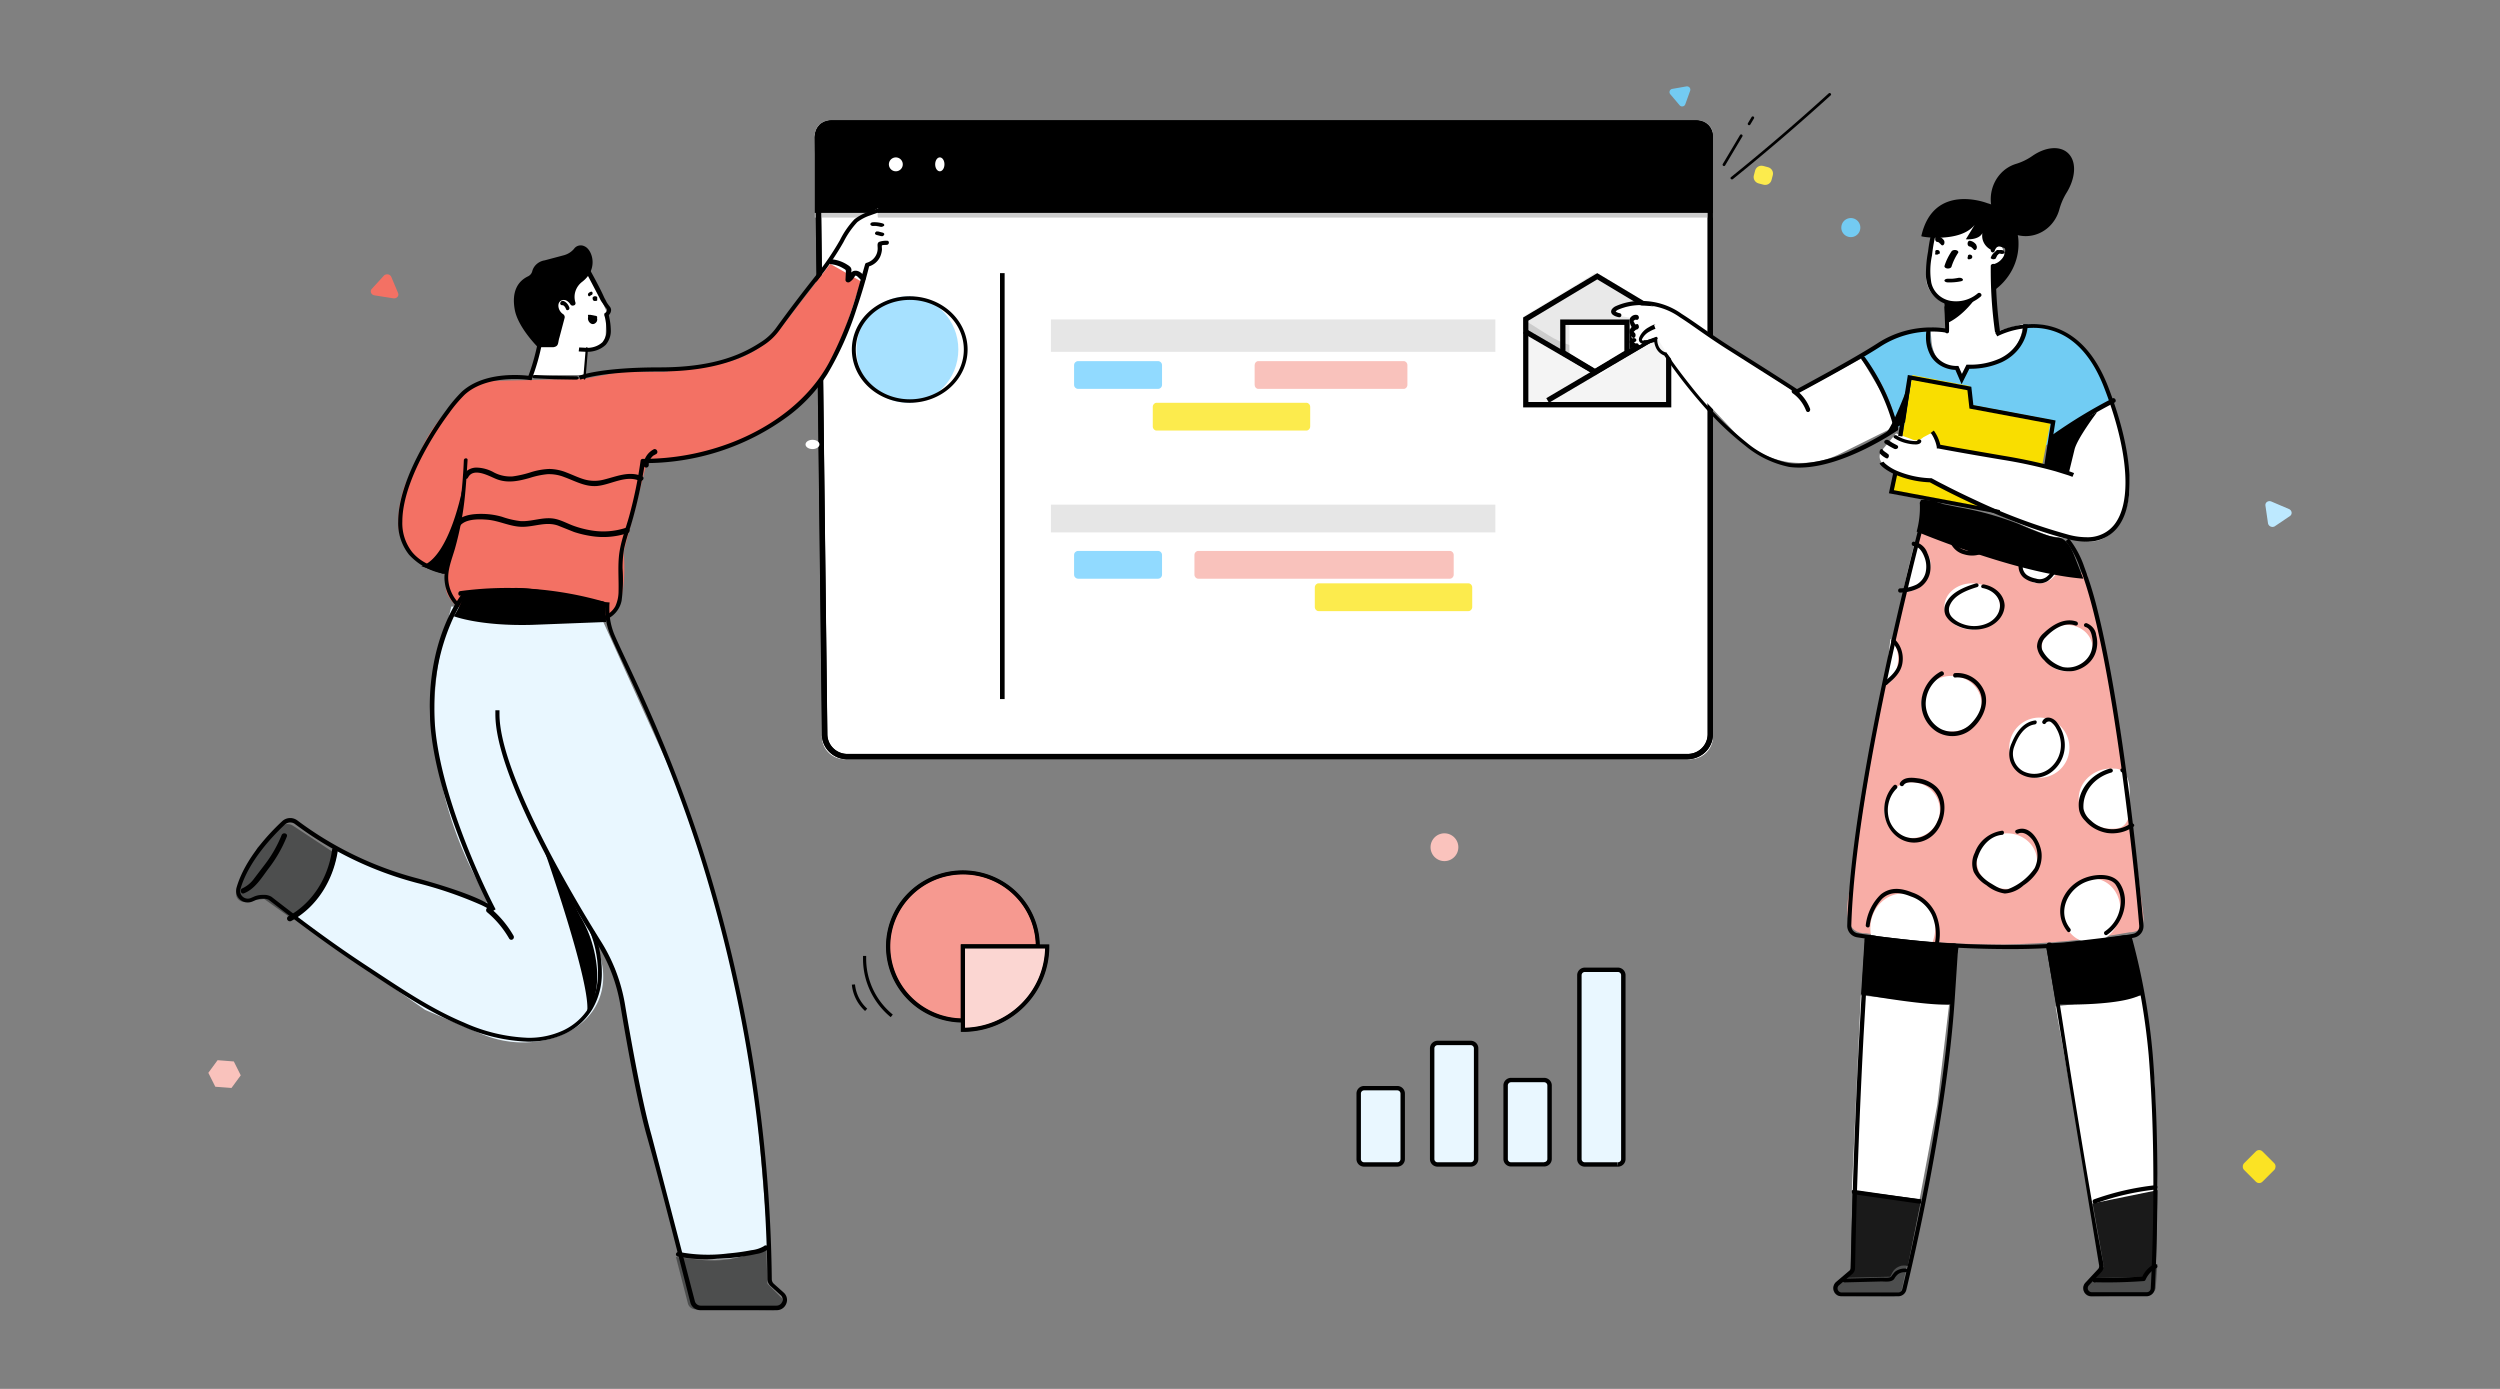
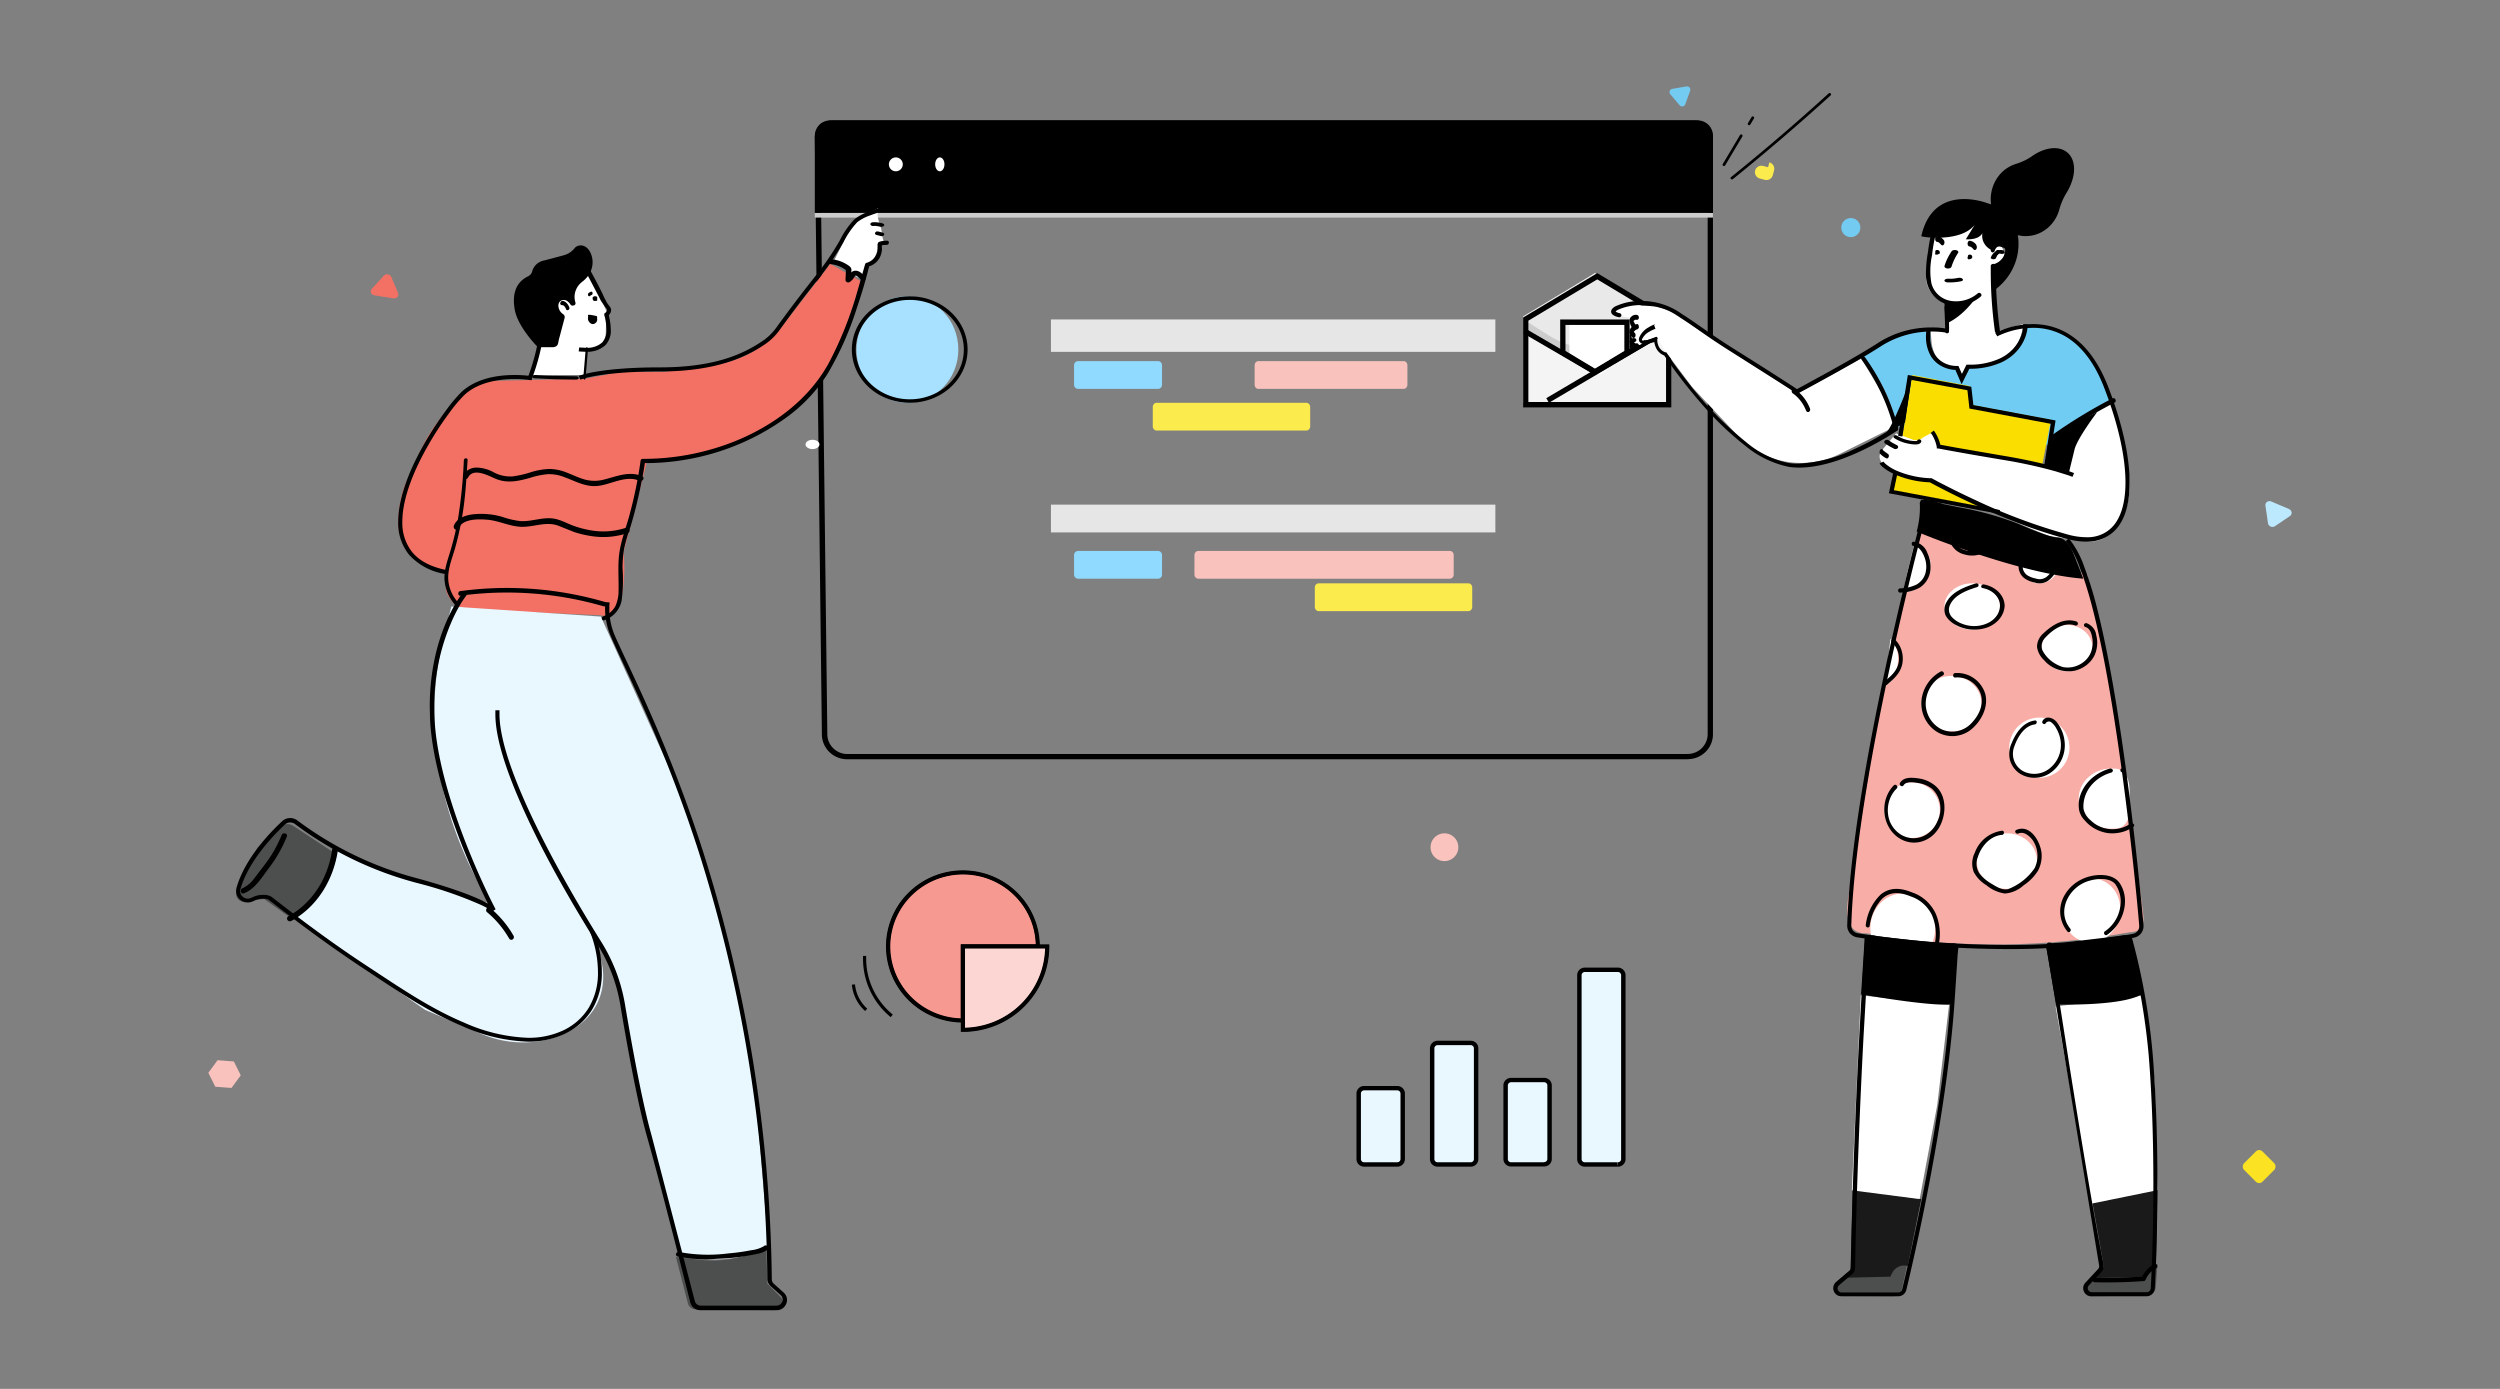
<svg xmlns="http://www.w3.org/2000/svg" xmlns:xlink="http://www.w3.org/1999/xlink" width="540" height="300" fill="none">
  <rect width="100%" height="100%" fill="#808080" stroke="none" />
-   <path d="M365.069 164H182.467a4.96 4.96 0 0 1-3.487-1.429 4.85 4.85 0 0 1-1.444-3.45L176 29.237a3.22 3.22 0 0 1 .958-2.289 3.29 3.29 0 0 1 2.314-.948h187.456a3.3 3.3 0 0 1 1.252.246 3.28 3.28 0 0 1 1.062.702c.304.301.545.657.709 1.05s.249.814.249 1.239v129.884a4.85 4.85 0 0 1-1.444 3.45 4.96 4.96 0 0 1-3.487 1.429z" fill="#fff" />
  <g fill="#000">
    <path d="M364.52 163.442v-.573H183.038c-1.148 0-2.248-.448-3.061-1.248s-1.271-1.885-1.275-3.017l-1.526-128.836c-.002-.348.065-.692.198-1.014s.33-.614.579-.861a2.67 2.67 0 0 1 .868-.576 2.7 2.7 0 0 1 1.026-.202h186.321c.713 0 1.396.279 1.9.777s.787 1.172.787 1.876v128.821c-.004 1.132-.463 2.217-1.275 3.017s-1.913 1.248-3.06 1.248v1.131c.719.002 1.431-.136 2.096-.407s1.269-.667 1.778-1.168.913-1.097 1.189-1.753a5.35 5.35 0 0 0 .417-2.068V29.784a3.76 3.76 0 0 0-1.122-2.675 3.86 3.86 0 0 0-2.71-1.108H179.817c-.503 0-1 .098-1.465.288s-.885.469-1.24.821-.635.769-.826 1.228-.288.951-.286 1.447l1.527 128.821a5.33 5.33 0 0 0 .417 2.068c.276.656.68 1.251 1.189 1.753s1.113.898 1.778 1.169a5.53 5.53 0 0 0 2.096.406H364.52v-.558z" />
    <path d="M366.729 26H179.271c-.866.004-1.696.351-2.309.966s-.958 1.447-.962 2.316V46h194V29.282c-.004-.869-.35-1.702-.962-2.316s-1.443-.962-2.309-.966z" />
  </g>
  <path d="M370 46H176v1h194v-1z" fill="#ccc" />
-   <path d="M364.535 163.397v-.558H183.038c-1.146 0-2.245-.449-3.055-1.249a4.24 4.24 0 0 1-1.266-3.017l-1.526-128.82a2.62 2.62 0 0 1 .782-1.865 2.69 2.69 0 0 1 1.889-.773h186.322a2.69 2.69 0 0 1 1.889.773 2.62 2.62 0 0 1 .782 1.865v128.836a4.24 4.24 0 0 1-1.265 3.016 4.35 4.35 0 0 1-3.055 1.249v1.131c.718 0 1.428-.14 2.091-.411s1.266-.669 1.773-1.17.91-1.096 1.185-1.75.416-1.357.416-2.065V29.768c0-.999-.402-1.958-1.118-2.665A3.84 3.84 0 0 0 366.184 26H179.816a3.84 3.84 0 0 0-2.698 1.104c-.716.707-1.118 1.665-1.118 2.665l1.527 128.836a5.36 5.36 0 0 0 1.6 3.815 5.5 5.5 0 0 0 3.865 1.581h181.543v-.603z" fill="#000" />
  <path d="M175.5 97c.828 0 1.5-.448 1.5-1s-.672-1-1.5-1-1.5.448-1.5 1 .672 1 1.5 1zm19.492-61.343c-.039.369-.213.71-.488.958a1.5 1.5 0 0 1-2.008 0c-.275-.248-.449-.589-.488-.958a1.5 1.5 0 0 1 .065-.62 1.51 1.51 0 0 1 .312-.54c.141-.156.313-.281.505-.367a1.5 1.5 0 0 1 1.22 0c.192.086.364.21.505.367a1.51 1.51 0 0 1 .312.54 1.5 1.5 0 0 1 .065.62zM204 35.5c0 .297-.059.587-.169.833s-.266.439-.448.552-.384.143-.578.085-.372-.201-.512-.411-.235-.477-.274-.768a2.21 2.21 0 0 1 .057-.867c.076-.274.204-.508.368-.673S202.802 34 203 34a.71.71 0 0 1 .384.11 1.07 1.07 0 0 1 .326.325 1.69 1.69 0 0 1 .217.489 2.16 2.16 0 0 1 .073.577z" fill="#fff" />
  <path d="M344.5 59L329 68.333V87h31V68.333L344.5 59z" fill="#f4f4f4" />
  <path d="M329 68.995v2.009L344.5 81l15.5-9.995v-2.009L344.5 59 329 68.995z" fill="#e9e9e9" />
  <path d="M334.459 72.402l-5.308-3.352-.151.101v1.927L344.5 81l15.5-9.922v-1.978l-.166-.101-5.308 3.352c-3.047 1.96-6.505 2.996-10.027 3.005s-6.985-1.01-10.04-2.955z" fill="#ccc" />
  <path d="M349 77l4-2.159V71h-4v6z" fill="#000" />
  <path d="M339 76.331L345.5 81l6.5-4.669V69h-13v7.331z" fill="#fff" />
  <g fill="#000">
    <path d="M337.578 76.149l-.289.507L344.508 81 352 76.482V69h-15v7.482l.289.174.289-.507h.562v-5.96h12.72v5.612l-6.352 3.836-6.657-4.011-.273.523h.562-.562z" />
    <path d="M329 71.975L344.5 81l15.5-9.025-.564-.975-14.936 8.711L329.549 71l-.549.975z" />
    <path d="M334.57 87L360 71.997l-.57-.997L334 86.003" />
    <path d="M329.572 87.422h.557V69.266l14.879-8.922 14.863 8.922v17.563h-30.299v.594h.557-.557V88H361V68.578L345.008 59 329 68.578V88h.572v-.578z" />
  </g>
  <path d="M416.946 71.456S411.259 69.62 402 77.497c0 0 5.149 3.395 7.767 14.607L439.121 98 456 87.235s-4.159-18.691-18.934-17.144c0 0 .392 9.086-11.644 9.364l-1.492 2.779-1.492-2.634s-5.822.254-5.492-8.143z" fill="#71ccf3" />
  <path d="M459.967 201.378c-17.8 3.253-36.027 3.481-53.905.675l-2.898-.458c-4.522.169-4.619-4.64-3.71-9.05l7.033-43.081L414.719 114l36.082 10.05 7.057 33.44 4.995 39.345c.485 2.639-.17 4.507-2.886 4.543z" fill="#f8ada6" />
  <path d="M410.818 278.423c-.096.448-.34.85-.691 1.137a1.94 1.94 0 0 1-1.238.44l-11.587-.062a1.53 1.53 0 0 1-.891-.486c-.235-.259-.378-.592-.406-.945a1.6 1.6 0 0 1 .253-.999c.191-.295.474-.515.803-.626l1.025-.739L412 273l-1.182 5.423zm54.829-.234a2.1 2.1 0 0 1-.757 1.186c-.383.3-.859.461-1.348.458l-12.131.167a1.68 1.68 0 0 1-.965-.507c-.255-.27-.41-.617-.441-.985a1.62 1.62 0 0 1 .274-1.041 1.67 1.67 0 0 1 .871-.652l1.111-.771L466 273l-.353 5.189z" fill="#4d4e4e" />
  <path d="M412.083 273.452c-.651-.181-1.345-.13-1.962.145s-1.12.758-1.424 1.364l-.394.804L398 276l1.711-1.559.456-17.441L415 258.979l-2.917 14.473z" fill="#1a1a1a" />
  <path d="M431.623 72l-11.044-.169-.098-6.306c-1.435-.396-2.675-1.294-3.487-2.526s-1.144-2.713-.931-4.167l1.092-7.588 5.215-.823L426.604 48l3.24 3.328c.975.301 1.817.921 2.387 1.757s.837 1.838.754 2.843l-2.368 7.189L431.623 72z" fill="#fff" />
  <path d="M452 259.89l2.439 13.722L452.5 276l10.671-.215s.939-2.15 2.524-2.388L466 257s-11.598 1.839-14 2.89z" fill="#1a1a1a" />
  <path d="M413.068 81L409 106.049 438.896 112 443 90.699l-17.231-3.245-.236-4.047L413.068 81z" fill="#f9de00" />
  <path d="M442.719 115.797L451.36 117c6.751-.084 9.751-9.262 8.269-15.638L456.309 87l-12.689 6.808-1.234 7.218-11.109-2.165-12.54-2.189-1.234-2.827c-.023-.051-.056-.096-.097-.134s-.09-.066-.144-.084-.11-.025-.166-.021-.111.02-.161.046l-1.531.818a2.17 2.17 0 0 1-1.227.605c-.466.065-.941-.021-1.352-.245l-3.284-1.203-3.073 3.669a2.12 2.12 0 0 0-.427.909c-.067.332-.052.674.043.999a2.13 2.13 0 0 0 .504.871c.236.247.529.437.855.553l1.148.77a10.65 10.65 0 0 0 3.765 1.611l4.937 1.059c.518 1.155 24.13 11.427 25.426 11.728zm-36.957-32.108l-3.712-6.255-13.859 7.535-27.283-17.652c-4.519-2.369-13.413-1.185-11.689.758l3.386.675c-1.531 3.779 1.205 7.712 2.506 4.739a1.22 1.22 0 0 0 .651 0l2.037-.758 2.037 3.293 5.627 7.546 9.545 10.165a18.69 18.69 0 0 0 10.497 5.933c4.074.772 8.294.185 11.99-1.668l10.713-5.319c2.362-.604-1.193-6.907-2.446-8.992zM414.644 259L400 257.108 401.932 215 421 217.022l-2.552 21.604L414.644 259zM466 257.08L451.686 260 444 217.394 463.189 215l2.189 18.838c0 .431.075.861.087 1.292l.535 21.95zM421.5 158c3.59 0 6.5-2.686 6.5-6s-2.91-6-6.5-6-6.5 2.686-6.5 6 2.91 6 6.5 6zm4.5-22c3.314 0 6-2.239 6-5s-2.686-5-6-5-6 2.239-6 5 2.686 5 6 5zm-9.029-13.767a6.26 6.26 0 0 1-1.888 4.054A6.08 6.08 0 0 1 411 128l1.065-4.712 1.552-6.288s3.748 2.069 3.354 5.233zm-6.976 20.272C409.586 148 407 148 407 148l.719-4.588.609-5.412c.541.484.979 1.154 1.272 1.945s.429 1.674.395 2.56zM440.5 126c2.485 0 4.5-2.239 4.5-5s-2.015-5-4.5-5-4.5 2.239-4.5 5 2.015 5 4.5 5zM413 181a6 6 0 1 0 0-12 6 6 0 1 0 0 12zm20.5 11c3.59 0 6.5-2.686 6.5-6s-2.91-6-6.5-6-6.5 2.686-6.5 6 2.91 6 6.5 6zm7-24a6.5 6.5 0 1 0 0-13 6.5 6.5 0 1 0 0 13zM411 208c3.866 0 7-3.358 7-7.5s-3.134-7.5-7-7.5-7 3.358-7 7.5 3.134 7.5 7 7.5zm46.909-10.444c.556-3.784-1.744-7.246-5.135-7.734s-6.593 2.184-7.148 5.967 1.743 7.246 5.135 7.734 6.592-2.184 7.148-5.967zM446.5 145c3.038 0 5.5-2.239 5.5-5s-2.462-5-5.5-5-5.5 2.239-5.5 5 2.462 5 5.5 5zm13.373 27.897s1.093 6.073-3.138 6.073a7.62 7.62 0 0 1-2.902-.302c-.934-.286-1.793-.749-2.521-1.358a6.55 6.55 0 0 1-1.708-2.18c-.398-.828-.604-1.724-.604-2.63s.206-1.802.604-2.63a6.55 6.55 0 0 1 1.708-2.18c.728-.609 1.587-1.072 2.521-1.358a7.62 7.62 0 0 1 2.902-.302c4.231 0 3.138 6.867 3.138 6.867zm-34.469-93.643c-.548 0-1.486 2.746-1.486 2.746s-1.035-2.543-1.486-2.603c-3.069-.454-4.872-2.054-5.237-5.767L417 71.337l14.093.263L437 70l-.28 1.767c-1.912 7.928-11.316 7.486-11.316 7.486z" fill="#fff" />
  <g fill="#000">
    <path d="M418.072 47.305a32.93 32.93 0 0 0-1.607 7.013 26.81 26.81 0 0 0-.462 5.355c.205 3.426 2.57 6.184 6.233 6.32a8.06 8.06 0 0 0 5.617-1.954c.449-.408-.232-1.064-.682-.656a7.09 7.09 0 0 1-2.784 1.457 7.27 7.27 0 0 1-3.166.127 5.3 5.3 0 0 1-2.639-1.377c-.722-.697-1.216-1.581-1.423-2.544a15.59 15.59 0 0 1 .155-5.875c.274-2.592.843-5.146 1.696-7.619.154-.544-.771-.791-.938-.247zm7.116 8.337l-.07-.066v-.085.066-.094.057-.094.066-.085.075l.07-.066-.07.057.082-.057h.106.118.117.106l.082.057.071.066v.085.094.094.085l.082-.094.095-.094v-.132-.142l-.083-.123-.117-.094c-.11-.033-.232-.033-.342 0h-.106l-.152.132-.095.085-.082.094v.057.057.104.094l.059.085.07.075h.106.141a.6.6 0 0 0 .259-.057l.13-.075.141-.132.094-.16v.066-.132-.132-.047l-.071-.123-.105-.104a.54.54 0 0 0-.318-.104h-.165l-.153.075a.35.35 0 0 0-.129.245c-.008.058 0 .116.022.171s.059.106.107.149zm-6.911-1.04l-.072-.071v-.08.018.062-.08.071l.072-.062-.072.053.096-.053h.109.12.012.109l.096.053.072.062v.08.089.062.08l.085-.089.096-.088v-.124-.115l-.084-.115-.133-.088a.66.66 0 0 0-.349 0h-.097l-.168.124-.085.08-.084.088v.053.053.097.088.08l.072.071h.109.156c.09 0 .178-.018.253-.053l.133-.071.144-.124.097-.15v-.044-.124-.124l-.072-.115-.109-.097a.55.55 0 0 0-.313-.097h-.181l-.144.071a.35.35 0 0 0-.099.105c-.023.039-.034.082-.034.125.003.063.029.125.075.178a.46.46 0 0 0 .19.123zm12.704 3.382c.645-.182 1.242-.541 1.741-1.047s.884-1.143 1.123-1.858c.142-.399.187-.835.132-1.261a2.59 2.59 0 0 0-.445-1.162c-.246-.291-.558-.496-.9-.593a1.65 1.65 0 0 0-1.036.044 2.48 2.48 0 0 0-.981.694c-.275.316-.484.702-.608 1.127-.019.125.002.254.061.361s.15.185.256.219.219.02.317-.038a.49.49 0 0 0 .212-.275 1.77 1.77 0 0 1 .469-.792 1.42 1.42 0 0 1 .761-.386.8.8 0 0 1 .401.037c.13.047.249.126.349.232a1.08 1.08 0 0 1 .229.383c.051.145.073.302.064.459-.048.713-.33 1.379-.788 1.861a3.33 3.33 0 0 1-1.577 1.031c-.111.034-.206.117-.263.231a.57.57 0 0 0-.045.378.5.5 0 0 0 .201.303.38.38 0 0 0 .327.051z" />
    <path d="M432.952 54.188c-.15-.085-.339-.144-.544-.171s-.42-.022-.621.016c-.397.084-.734.242-.958.447-.387.328-.653.698-.782 1.086-.031.042-.047.087-.047.132s.016.091.047.132l.351.155a1.03 1.03 0 0 0 .233.011c.078-.005.153-.019.222-.041a.62.62 0 0 0 .176-.087c.048-.036.083-.076.104-.12a1.8 1.8 0 0 1 .223-.447v-.064l.096-.11.192-.201.111-.1.112-.073h.112c-.16 0-.112 0 0 0a.72.72 0 0 0 .194.074c.072.017.15.026.229.026s.156-.009.229-.026.138-.042.194-.074a.41.41 0 0 0 .129-.111c.03-.042.046-.086.046-.131s-.016-.089-.046-.131a.41.41 0 0 0-.129-.111l.127-.082z" />
    <path d="M432 54.46c-.034-.157-.109-.291-.208-.376-.085-.063-.18-.091-.275-.082h-.109l-.1.059h-.058l-.117.141-.091.165-.042.165v.176l.058.153.084.106c.077.045.164.045.241 0h.075l.117-.153-.05.094.075-.118-.067.071h.067-.075.05-.067-.066l-.067-.071-.05-.094v-.106a.46.46 0 0 0 .15.259h.117.125c.075-.034.14-.105.183-.2.045-.049.079-.114.1-.188zm-1.994 2.926c-.054 4.738.245 9.474.893 14.181.073.57 1.171.582 1.097 0a95.93 95.93 0 0 1-.892-14.181.45.45 0 0 0-.189-.277c-.1-.071-.228-.11-.36-.11s-.26.039-.36.11a.45.45 0 0 0-.189.277zM420 66.421l.182 5.19c0 .519.779.519.8 0 .075-1.726-.106-3.463-.181-5.19-.021-.561-.822-.561-.801 0zm1.505-12.079c-.657.989-1.155 2.017-1.485 3.067-.045.121-.013.249.089.356s.267.187.46.222a1.24 1.24 0 0 0 .571-.05c.173-.06.304-.159.365-.276a11.85 11.85 0 0 1 1.466-3.067.3.3 0 0 0 .024-.183c-.012-.061-.043-.121-.093-.175a.63.63 0 0 0-.194-.139.99.99 0 0 0-.267-.081c-.194-.031-.4-.015-.575.046s-.304.162-.361.28zm5.364-1.482c-.395-.511-.902-.814-1.436-.859-.114.004-.222.07-.303.184a.78.78 0 0 0-.13.428.82.82 0 0 0 .03.243.62.62 0 0 0 .099.203c.084.107.191.171.304.182h.116-.116c.169.035.334.102.49.198h-.105c.148.087.285.204.409.347l-.093-.099.116.132c.04.058.087.103.139.135a.31.31 0 0 0 .165.047c.057 0 .117-.014.171-.045s.103-.078.144-.137a.64.64 0 0 0 .097-.2.85.85 0 0 0 0-.475.64.64 0 0 0-.097-.2v-.083zm-7.012-.993c-.391-.512-.893-.818-1.422-.867-.118.001-.231.066-.315.183-.059.089-.098.201-.113.322s-.005.245.028.358a.63.63 0 0 0 .16.278.36.36 0 0 0 .24.109 1.66 1.66 0 0 1 .489.183h-.105a2.33 2.33 0 0 1 .408.35l-.081-.1.105.133c.084.117.197.183.314.183a.32.32 0 0 0 .165-.047.46.46 0 0 0 .139-.136.68.68 0 0 0 .098-.196.78.78 0 0 0 .03-.237c.008-.096 0-.193-.025-.284s-.064-.17-.115-.233z" />
    <path d="M427 64s-2.794 4.369-6.86 6v-1.788l-.14-2.86.657.112c2.272.197 4.551-.329 6.343-1.464zm-3.926-3.995a11.92 11.92 0 0 1-1.381.2h.206-.989a1.57 1.57 0 0 0-.336.009 1.14 1.14 0 0 0-.298.081.6.6 0 0 0-.204.137c-.047.053-.072.11-.072.168s.025.115.072.168a.6.6 0 0 0 .204.137 1.17 1.17 0 0 0 .298.081 1.45 1.45 0 0 0 .336.009c.88.021 1.758-.055 2.576-.221.193-.032.355-.099.454-.19a.23.23 0 0 0 .06-.147c0-.051-.021-.101-.06-.148-.055-.1-.179-.186-.351-.242-.159-.041-.339-.056-.515-.042zm12.92-7.683c-.014-1.905-.676-3.754-1.887-5.273s-2.906-2.626-4.834-3.157c0 0-11.636-4.604-14.273 7.119 0 .182 8.436 1.446 11.521-2.43l-1.895 3.098s2.778.267 3.572-1.336a3.28 3.28 0 0 0 .385 2.213c.385.676.997 1.21 1.74 1.517 0 0 .819-1.105 1.856-.765s1.28.45 1.28 1.215a5.37 5.37 0 0 1-1.715 2.746c-.563.279-1.28.121-1.28 1.676S430.336 63 430.336 63a12.76 12.76 0 0 0 4.254-4.659c.988-1.864 1.471-3.933 1.404-6.019z" />
    <path d="M446.837 33.221c-1.753-1.846-5.011-1.537-7.918.512a12.46 12.46 0 0 1-3.506 1.68 7.49 7.49 0 0 0-3.302 2.114c-.908.995-1.555 2.22-1.878 3.557s-.31 2.739.037 4.069 1.017 2.542 1.943 3.518 2.077 1.68 3.34 2.046a7.19 7.19 0 0 0 3.864.039 7.46 7.46 0 0 0 3.377-1.978 8.05 8.05 0 0 0 2.007-3.478 13.79 13.79 0 0 1 1.595-3.693c1.9-3.109 2.194-6.539.441-8.386zm-26.286 37.788a16.58 16.58 0 0 0-3.323-.282c-4.123-.024-8.16 1.146-11.593 3.359-2.655 1.727-7.093 4.252-10.852 6.342l-4.851 2.654-2.025 1.092.218.388.267-.364s-4.377-2.901-14.224-9.067c-4.85-3.065-8.1-5.567-10.913-7.329-2.456-1.774-5.426-2.752-8.489-2.795v.435-.435a13.05 13.05 0 0 0-5.869 1.174 2.34 2.34 0 0 0-.63.493.97.97 0 0 0-.267.623c.003.132.036.261.097.379a.9.9 0 0 0 .255.302 2.45 2.45 0 0 0 .812.411 2.88 2.88 0 0 0 .449.118.47.47 0 0 0 .194.02.48.48 0 0 0 .185-.059.45.45 0 0 0 .143-.128.43.43 0 0 0 .071-.363c-.016-.062-.045-.12-.085-.17s-.092-.091-.15-.121a.48.48 0 0 0-.188-.05 2.92 2.92 0 0 1-.583-.2l-.23-.141h-.073.073-.073.085c.119-.153.272-.278.449-.364a12.3 12.3 0 0 1 5.396-1.033v-.411.411-.411.411c2.9.04 5.713.965 8.04 2.643 2.74 1.727 5.966 4.252 10.913 7.341l10.78 6.836 2.583 1.668.825.552a.51.51 0 0 0 .485 0s12.405-6.612 17.789-10.124a20.31 20.31 0 0 1 11.083-3.206 21.09 21.09 0 0 1 2.292.129l.63.094h.207a.46.46 0 0 0 .176.002c.059-.011.114-.032.164-.064s.092-.073.125-.12a.42.42 0 0 0 .068-.158c.014-.056.017-.113.007-.17a.43.43 0 0 0-.184-.281c-.048-.032-.104-.055-.162-.066l-.097.035zM357.591 70a7.16 7.16 0 0 0-1.441.674 4.54 4.54 0 0 0-2.04 2.153 1.49 1.49 0 0 0-.11.505.95.95 0 0 0 .134.469.94.94 0 0 0 .526.397 1.99 1.99 0 0 0 .598.084c.589-.026 1.172-.127 1.735-.301l.904-.301-.159-.421h-.452v.06c.002.544.109 1.084.318 1.588a3.21 3.21 0 0 0 .79 1.196c.351.335.774.588 1.237.741l.147-.421-.379.253a111.73 111.73 0 0 0 8.881 11.392 65.55 65.55 0 0 0 8.698 8.216c2.724 2.276 5.983 3.848 9.479 4.572.725.097 1.455.145 2.187.144 4.886 0 10.212-2.045 14.329-4.066a67.57 67.57 0 0 0 5.069-2.791l1.454-.926.391-.265.098-.072v-.072c.02-.063.02-.13 0-.193h-.452l.317.313.086-.12v-.12-.193a.41.41 0 0 0-.088-.173.42.42 0 0 0-.157-.116h-.195-.159-.073l.525.746-.159-.229.147.229-.159-.229.147.229-.232-.349.219.361-.232-.349.22.361-.232-.385.196.397-.232-.385.195.397-.195-.397.158.421-.195-.397.159.421-.159-.421v.445a.57.57 0 0 0 .159 0l-.159-.421-.171.409h.171v-.445l-.171.409.171-.409-.391.241.22.168.171-.409-.391.241.391-.241-.44-.144a.52.52 0 0 0 0 .385l.391-.241-.44-.144.44.144-.354-.289-.086.144.44.144-.354-.289.354.289-.33-.325.354.289-.329-.325a.47.47 0 0 0-.135.325h.464l-.415-.205a.7.7 0 0 0 0 .205h.464l-.415-.205.415.205-.317-.325-.098.12.415.205-.317-.325.293.289-.257-.325.294.289-.257-.325-.562.385a61.2 61.2 0 0 1-8.026 4.403 31.35 31.35 0 0 1-12.215 3.176c-.691.005-1.381-.04-2.065-.132a20.67 20.67 0 0 1-9.039-4.391c-4.51-3.622-8.576-7.748-12.118-12.294-1.601-1.997-2.92-3.777-3.836-5.052l-1.051-1.504-.366-.541-.086-.132h-.146a2.45 2.45 0 0 1-.908-.552 2.4 2.4 0 0 1-.583-.88 3.25 3.25 0 0 1-.244-1.203v-.686l-.647.241-.245.084a8.07 8.07 0 0 1-2.076.457c-.118.008-.235-.012-.342-.06v-.193a3.76 3.76 0 0 1 1.649-1.696c.286-.17.584-.318.892-.445l.28-.108h.098l-.293-.854.305-.204z" />
    <path d="M387.228 84.953c1.295.909 2.307 2.229 2.9 3.784.03.059.071.112.12.154s.105.073.165.091.122.023.184.014a.44.44 0 0 0 .174-.065c.104-.076.179-.191.211-.323a.62.62 0 0 0-.034-.395c-.678-1.705-1.807-3.148-3.241-4.143-.11-.067-.239-.087-.361-.053a.5.5 0 0 0-.295.233c-.054.121-.066.259-.033.389a.55.55 0 0 0 .21.316zM431.512 72.6l.135-.071a18.05 18.05 0 0 1 7.479-1.717c2.893-.022 5.714.862 8.032 2.517 2.706 1.917 5.339 5.163 7.38 10.513 2.99 7.738 4.564 14.817 4.564 20.344 0 3.705-.701 6.692-2.103 8.714-.682 1.014-1.631 1.838-2.752 2.389s-2.374.81-3.632.751a15.16 15.16 0 0 1-3.691-.505 123.93 123.93 0 0 1-20.16-7.48c-2.83-1.305-5.216-2.493-6.889-3.363a49.31 49.31 0 0 1-1.956-1.023l-.701-.376h-.098-.295c-2.5-.109-4.954-.671-7.233-1.659-.842-.375-1.625-.862-2.325-1.446-.136-.118-.259-.248-.369-.388l-.061-.082-.837.364c0 .13.578 1.094 3.186 2.352a20.92 20.92 0 0 0 7.799 1.752v-.435l-.234.377s15.622 8.678 29.927 12.324c1.274.343 2.589.525 3.912.541a8.42 8.42 0 0 0 4.064-.855c1.254-.619 2.316-1.541 3.083-2.673 1.55-2.246 2.263-5.398 2.263-9.208 0-5.68-1.599-12.842-4.613-20.65-2.115-5.468-4.846-8.879-7.737-10.913-2.484-1.776-5.509-2.722-8.61-2.693a18.58 18.58 0 0 0-8.07 1.905l.456.764.086-.071zm-25.456 25.362a5.77 5.77 0 0 0 .67.599 5.59 5.59 0 0 0 .726.438h.324l.19-.322a.68.68 0 0 0 0-.424c-.062-.122-.152-.214-.257-.263l-.179-.088h.101a4.7 4.7 0 0 1-.983-.745h.09a.39.39 0 0 0-.302-.159c-.112 0-.22.057-.301.159a.7.7 0 0 0-.123.38.76.76 0 0 0 .044.424zm1.092-2.195a17.25 17.25 0 0 0 2.061 1.198.71.71 0 0 0 .401.011c.131-.035.242-.107.312-.202s.094-.207.068-.315-.1-.205-.209-.273l-.993-.527-.226-.144-.105-.072-.482-.312a.56.56 0 0 0-.178-.098.66.66 0 0 0-.213-.034.69.69 0 0 0-.406.132c-.108.082-.172.194-.178.313s.048.234.148.322zm1.983-1.162c.904.594 1.96 1.014 3.09 1.228.541.118 1.099.174 1.659.166.465 0 1.038-.195 1.109-.624.025-.094.007-.192-.05-.276s-.149-.149-.26-.182c-.117-.024-.241-.01-.345.039a.41.41 0 0 0-.216.224c0 .059 0 .059-.167.078a3.21 3.21 0 0 1-.537 0c-.436-.022-.869-.084-1.288-.185-.869-.187-1.682-.519-2.387-.975a.54.54 0 0 0-.316-.098c-.116 0-.229.035-.316.098a.34.34 0 0 0-.107.257.35.35 0 0 0 .131.25zm8.024-.956c.596.883 1.001 1.879 1.191 2.924v.295h.297s5.181.991 13.875 2.441a104.71 104.71 0 0 1 11.492 2.5l2.763.861.667.247.215.083.345-.814s-4.847-2.016-15.339-3.75l-10.183-1.757-3.668-.672-.083.425.44-.082a8.5 8.5 0 0 0-1.464-3.349l-.703.543.155.106z" />
    <path d="M410.907 94.29l1.948-12.229 12.105 2.229.441 3.957 17.558 3.29-1.446 9.333.906.131L444 90.821l-17.754-3.325-.441-3.957L412.095 81 410 94.147l.907.143zm5.221-22.984a7.1 7.1 0 0 0-.115 1.447c-.03 1.496.358 2.975 1.127 4.294a6.18 6.18 0 0 0 2.359 2.106 6.85 6.85 0 0 0 3.186.752v-.447l-.436.165 1.46 3.376 1.793-3.6-.448-.177v.435h.601c2.334-.002 4.636-.489 6.736-1.424 1.645-.775 3.034-1.941 4.02-3.377s1.536-3.09 1.589-4.787l-.96-.071c-.036 1.553-.532 3.069-1.434 4.383s-2.178 2.378-3.689 3.076a15.51 15.51 0 0 1-6.287 1.318h-.871l-.986 1.988-.756-1.718h-.294c-.958.017-1.903-.198-2.742-.624s-1.54-1.046-2.035-1.8c-.688-1.182-1.032-2.507-.998-3.847-.018-.317-.018-.635 0-.953v-.271-.082l-.948-.141.128-.024zM408.965 102l-.965 4.545L431.817 111l.183-.821-22.925-4.298.794-3.712-.904-.169z" />
    <path d="M414.888 108v1.551c.003 1.776-.22 3.545-.664 5.266-2.946 11.385-14.415 57.261-15.224 85.069v.072a2.52 2.52 0 0 0 .604 1.643c.392.459.936.763 1.533.857 10.668 1.663 21.449 2.511 32.247 2.537a142.26 142.26 0 0 0 27.576-2.464 2.54 2.54 0 0 0 1.465-.875 2.52 2.52 0 0 0 .575-1.602v-.228c-.519-5.771-2.27-24.045-5.022-42.21-1.365-9.077-2.995-18.094-4.83-25.499-.789-3.291-1.777-6.53-2.958-9.702a20.47 20.47 0 0 0-3.32-6.132l-.676.601a19.73 19.73 0 0 1 3.115 5.903c3.622 9.281 6.556 26.076 8.741 41.777s3.622 30.356 4.02 35.382v.156a1.63 1.63 0 0 1-.367 1.03 1.64 1.64 0 0 1-.937.569c-9.035 1.685-18.214 2.491-27.406 2.404a211.17 211.17 0 0 1-32.102-2.524 1.63 1.63 0 0 1-.988-.552c-.253-.295-.391-.671-.389-1.059.797-27.651 12.255-73.516 15.188-84.865a21.67 21.67 0 0 0 .701-5.494V108h-.882z" />
    <path d="M402.918 202s-2.44 33.941-3.136 71.799a.82.82 0 0 1-.078.361.83.83 0 0 1-.227.292l-2.843 2.417a1.76 1.76 0 0 0-.469.607 1.74 1.74 0 0 0-.165.747c.005.449.179.88.488 1.209a1.75 1.75 0 0 0 .598.422 1.78 1.78 0 0 0 .72.146h12.2a1.83 1.83 0 0 0 1.115-.384c.319-.248.545-.593.642-.982 1.452-6.044 8.772-37.096 10.468-62.975L423 203.97h-.915s0 .363-.122 2.007l-.634 9.67c-1.696 25.758-9.005 56.81-10.456 62.854a.88.88 0 0 1-.315.487c-.157.123-.351.19-.552.19h-12.2c-.121 0-.241-.025-.353-.073a.9.9 0 0 1-.294-.205.89.89 0 0 1-.244-.616c-.002-.128.026-.254.081-.369a.83.83 0 0 1 .236-.296l2.843-2.418c.195-.163.352-.367.459-.596s.163-.48.163-.733c.354-18.905 1.135-36.855 1.83-50.054l.915-15.798.391-5.887-.915-.073V202zM442 204.408l11.416 68.958v.18c-.001.22-.089.432-.246.59l-2.703 2.902a1.68 1.68 0 0 0-.362.555 1.66 1.66 0 0 0-.117.649c.007.447.182.876.491 1.204a1.86 1.86 0 0 0 .606.41 1.88 1.88 0 0 0 .721.144h11.822c.464-.002.909-.178 1.245-.492s.537-.74.562-1.194c.172-3.142.565-11.824.565-22.697 0-8.428-.233-18.217-1.008-27.765A143.45 143.45 0 0 0 460.347 202l-.885.253s.222.746.578 2.095a146.14 146.14 0 0 1 4.08 23.6c.774 9.512 1.008 19.265 1.008 27.694 0 10.836-.394 19.518-.566 22.648-.009.224-.107.435-.272.59a.89.89 0 0 1-.613.241h-11.821a.9.9 0 0 1-.355-.073c-.112-.047-.213-.117-.297-.204-.081-.08-.145-.176-.187-.282s-.062-.219-.058-.332a.84.84 0 0 1 .233-.59l2.716-2.89c.305-.33.475-.759.479-1.204.013-.116.013-.233 0-.349-1.917-9.416-4.768-26.646-7.152-41.529l-3.023-19.265-.909-5.924-.332-2.191-.91.132-.061-.012zM402.088 77.657a44.7 44.7 0 0 1 7.029 14.997.47.47 0 0 0 .212.285.43.43 0 0 0 .342.044c.115-.034.212-.114.271-.223a.49.49 0 0 0 .042-.359c-1.426-5.489-3.841-10.641-7.114-15.174-.349-.518-1.131-.051-.782.43zm41.616 17.249a108.1 108.1 0 0 1 13.049-7.949c.561-.315.066-1.206-.496-.891a108.69 108.69 0 0 0-13.049 7.949c-.496.384-.013 1.275.496.891zm-30.33 23.044c1.169.085 1.878 1.303 2.251 2.253.478 1.122.578 2.364.286 3.545a4.09 4.09 0 0 1-.719 1.452 4.18 4.18 0 0 1-1.233 1.069c-1.094.52-2.291.799-3.507.816-.597 0-.609.951 0 .914a8.85 8.85 0 0 0 4.265-1.108c1.12-.752 1.896-1.901 2.164-3.204a6.8 6.8 0 0 0-.572-4.251 3.65 3.65 0 0 0-1.122-1.617c-.517-.429-1.144-.712-1.813-.819-.597 0-.584.914 0 .95zm13.402 8.075c-2.447.745-5.04 1.819-6.237 3.878-.296.458-.475.963-.525 1.481s.031 1.041.235 1.532c.51.928 1.363 1.696 2.435 2.191 1.014.522 2.168.826 3.358.883s2.378-.133 3.458-.554c1.031-.438 1.9-1.1 2.516-1.916s.956-1.755.984-2.718c-.03-1.063-.484-2.087-1.289-2.912s-1.916-1.403-3.159-1.646c-.618-.109-.881.691-.263.789.916.174 1.751.567 2.402 1.132s1.087 1.276 1.256 2.045a3.73 3.73 0 0 1-.417 2.387c-.405.748-1.054 1.386-1.872 1.842a6.85 6.85 0 0 1-2.81.778 7.06 7.06 0 0 1-2.914-.439c-.958-.336-1.79-.881-2.408-1.577-.308-.384-.496-.826-.544-1.285s.044-.922.268-1.344c.947-2.027 3.487-3.057 5.776-3.747.605-.186.355-.975-.25-.8zm-3.218-14.045c-.794.388-1.46 1.016-1.915 1.804a4.85 4.85 0 0 0-.639 2.621 4.65 4.65 0 0 0 1.187 2.156c.576.589 1.297.999 2.081 1.184.825.254 1.693.319 2.544.192a5.87 5.87 0 0 0 2.393-.931c.694-.451 1.235-1.12 1.549-1.913a5.36 5.36 0 0 0 .085-2.881c-.166-.974-.677-1.845-1.43-2.437s-1.691-.86-2.624-.751c-.581.102-.339 1.02.242.931.66-.049 1.316.154 1.845.574s.897 1.026 1.035 1.708a4.57 4.57 0 0 1 .073 2.282 2.89 2.89 0 0 1-1.211 1.62 4.85 4.85 0 0 1-3.787.803 3.8 3.8 0 0 1-1.758-.706 4.07 4.07 0 0 1-1.244-1.487c-.605-1.594.739-3.251 1.997-3.94.557-.28.097-1.109-.423-.829zm-7.987-1.028c.895-.485 1.687-1.217 2.315-2.138.036-.044.065-.097.084-.155a.55.55 0 0 0 .03-.182.56.56 0 0 0-.03-.183.49.49 0 0 0-.084-.154c-.036-.045-.079-.08-.126-.104s-.098-.036-.149-.036-.102.012-.149.036-.09.059-.126.104c-.145.215-.301.419-.467.611l-.26.292-.135.128-.072.076c-.376.339-.779.629-1.204.865-.045.031-.084.072-.116.121s-.055.106-.068.166a.58.58 0 0 0-.011.186c.007.062.024.122.049.176.052.105.134.183.23.218s.199.026.289-.027zm24.375 5.644c-.767.21-1.482.622-2.091 1.203s-1.095 1.317-1.422 2.151a5.67 5.67 0 0 0-.398 2.813 3.44 3.44 0 0 0 .421 1.222c.214.367.492.678.817.911.676.476 1.427.79 2.209.925.943.322 1.957.207 2.829-.321.732-.527 1.353-1.24 1.814-2.085a7.34 7.34 0 0 0 .848-2.797c.107-1.144-.106-2.297-.607-3.289-.225-.474-.572-.853-.993-1.083a1.93 1.93 0 0 0-1.35-.202c-.105.034-.195.116-.248.226a.55.55 0 0 0-.039.365.47.47 0 0 0 .195.289.36.36 0 0 0 .313.045c.674-.206 1.249.527 1.525 1.169a5.17 5.17 0 0 1 .387 2.39c-.072.815-.296 1.601-.656 2.305a5.37 5.37 0 0 1-1.432 1.767 2.56 2.56 0 0 1-1.115.477 2.42 2.42 0 0 1-1.183-.104 5.56 5.56 0 0 1-1.713-.617c-.262-.141-.495-.344-.686-.596s-.333-.548-.419-.868a4.43 4.43 0 0 1 .232-2.326c.272-.746.693-1.405 1.23-1.921a4.11 4.11 0 0 1 1.853-1.046c.42-.193.199-1.131-.321-1.003zm8.552 17.648c-2.687-.893-5.298.835-7.052 2.495-.454.38-.817.839-1.066 1.349a3.7 3.7 0 0 0-.38 1.616c.139 1.102.689 2.13 1.561 2.919.724.875 1.706 1.553 2.836 1.958a7.28 7.28 0 0 0 3.564.331c1.126-.242 2.16-.751 2.992-1.471s1.435-1.628 1.743-2.627c.377-1.195.404-2.456.077-3.663a2.95 2.95 0 0 0-.655-1.53c-.367-.448-.861-.802-1.431-1.023a.53.53 0 0 0-.336.071.44.44 0 0 0-.199.251.39.39 0 0 0 .037.306.47.47 0 0 0 .255.208c.921.24 1.279 1.271 1.42 2.015.211.886.211 1.803 0 2.69-.174.85-.593 1.645-1.214 2.308s-1.425 1.168-2.331 1.469c-.872.286-1.817.345-2.726.172-.987-.311-1.892-.8-2.66-1.436a6.94 6.94 0 0 1-1.807-2.261 2.51 2.51 0 0 1-.055-1.441c.124-.477.386-.915.759-1.272 1.485-1.592 3.968-3.434 6.399-2.587.615.206.845-.619.269-.847zm-29.315 10.818c-1.138.617-2.111 1.507-2.835 2.591a8.14 8.14 0 0 0-1.321 3.635 7.35 7.35 0 0 0 .736 3.888 7.21 7.21 0 0 0 2.637 2.915c1.109.657 2.384.97 3.666.899s2.516-.521 3.549-1.297c2.249-1.758 3.992-4.942 3.184-7.856-.43-1.369-1.3-2.553-2.471-3.361a6.25 6.25 0 0 0-3.986-1.093c-.606 0-.619 1.014 0 .963a5.26 5.26 0 0 1 3.032.635c.927.512 1.683 1.292 2.174 2.24 1.263 2.568 0 5.263-1.832 7.099-.818.842-1.873 1.408-3.019 1.62a5.58 5.58 0 0 1-3.387-.439c-1.005-.518-1.85-1.308-2.443-2.281a6.31 6.31 0 0 1-.918-3.239 7.07 7.07 0 0 1 1.028-3.559c.651-1.071 1.575-1.943 2.674-2.525.543-.296.063-1.13-.468-.835zm20.373 10.563c-2.519.341-4.082 2.582-4.992 4.801a5.52 5.52 0 0 0-.383 3.834 5.24 5.24 0 0 0 2.092 2.833 6.06 6.06 0 0 0 3.615.892 6.08 6.08 0 0 0 3.457-1.393c.97-.792 1.718-1.828 2.17-3.003a7.32 7.32 0 0 0 .405-3.698 8.01 8.01 0 0 0-1.743-4.004c-.765-.876-2.316-1.4-3.002-.125-.259.477.461.91.72.432.068-.099.157-.181.26-.242a.83.83 0 0 1 .338-.108c.118-.011.238.005.35.046s.215.105.3.19a3.93 3.93 0 0 1 1.057 1.331 7.26 7.26 0 0 1 .944 3.072 6.49 6.49 0 0 1-.492 2.946c-.391.929-.993 1.752-1.757 2.401a5.31 5.31 0 0 1-2.808 1.277c-1.04.138-2.096-.037-3.038-.504a4.27 4.27 0 0 1-1.998-2.311 4.34 4.34 0 0 1 .041-3.07c.709-1.991 2.125-4.437 4.408-4.744.562-.068.573-.921.056-.853zm16.156 10.395c-1.69.485-3.198 1.366-4.363 2.547s-1.943 2.618-2.252 4.157c-.129.754-.129 1.521 0 2.275.18.853.628 1.645 1.293 2.287 1.149 1.362 2.832 2.301 4.723 2.634a8.2 8.2 0 0 0 3.023-.138c.985-.233 1.903-.648 2.693-1.215.504-.371-.218-.994-.721-.635a6.52 6.52 0 0 1-2.727 1.093c-.999.158-2.026.096-2.99-.183-1.044-.316-1.981-.859-2.722-1.58-.861-.675-1.436-1.587-1.633-2.586-.125-1.698.394-3.384 1.475-4.794s2.664-2.466 4.5-3a.55.55 0 0 0 .176-.084c.052-.037.095-.083.127-.136a.41.41 0 0 0 .057-.168c.007-.059 0-.118-.02-.175a.45.45 0 0 0-.094-.155.51.51 0 0 0-.155-.111c-.06-.028-.125-.045-.192-.051a.55.55 0 0 0-.198.018zm2.425.67l.395.31h.12.129l.111-.07.086-.1c.029-.094.029-.196 0-.29v-.09l-.12-.14-.395-.31h-.12-.129l-.111.06-.078.11a.44.44 0 0 0-.025.145.44.44 0 0 0 .025.145v.09l.112.14zm-49.46-27.905c.554.492.981 1.146 1.236 1.891s.327 1.554.21 2.342c-.3 1.845-1.691 3.033-2.948 4.081-.423.354 0 1.175.423.809 1.457-1.264 3.037-2.603 3.337-4.764a6.06 6.06 0 0 0-.24-2.784c-.295-.888-.792-1.671-1.44-2.27-.411-.328-1.045.316-.578.695zm.383 30.848c-.693.712-1.236 1.584-1.59 2.555a7.83 7.83 0 0 0-.461 3.06 7.72 7.72 0 0 0 .756 2.988c.447.923 1.071 1.725 1.829 2.35s1.631 1.059 2.557 1.269 1.882.192 2.801-.053a6.21 6.21 0 0 0 2.516-1.365c.738-.654 1.338-1.479 1.755-2.418 1.2-2.658 1.116-6.127-1.008-8.12-1.136-1.007-2.511-1.626-3.959-1.781-1.26-.173-3.024-.346-3.84.97-.324.532.456 1.037.78.505.564-.904 2.268-.598 3.108-.465 1.073.148 2.1.571 3 1.236.905.827 1.52 1.978 1.739 3.255s.028 2.598-.54 3.735c-.441 1.088-1.153 2.014-2.053 2.67s-1.95 1.013-3.027 1.032-2.136-.305-3.053-.93-1.655-1.526-2.126-2.599c-.48-1.211-.601-2.56-.344-3.853s.877-2.46 1.772-3.337c.456-.412-.18-1.116-.612-.704zm23.353 9.806c-1.318.191-2.559.732-3.589 1.565a7.23 7.23 0 0 0-2.256 3.164 5.19 5.19 0 0 0-.559 2.063 5.17 5.17 0 0 0 .319 2.111c.622 1.177 1.561 2.162 2.713 2.849 1.139.96 2.527 1.586 4.009 1.809a6.69 6.69 0 0 0 4.02-1.75c1.278-.832 2.355-1.93 3.157-3.216a6.84 6.84 0 0 0 .756-3.641c-.18-2.459-2.401-6.479-5.461-5.119-.528.224-.072.993.456.756 1.2-.52 2.4.544 3.085 1.443a6.09 6.09 0 0 1 1.017 2.966c.074 1.059-.132 2.118-.597 3.075-1.398 2.054-3.4 3.638-5.737 4.54-1.345.284-2.521-.532-3.601-1.182-.986-.557-1.854-1.296-2.556-2.175a3.77 3.77 0 0 1-.64-1.727 3.75 3.75 0 0 1 .256-1.82c.744-2.365 2.664-4.599 5.256-4.824.529-.047.529-.958-.048-.887zm14.749 21.128c-2.936-3.61-.487-8.713 3.656-10.171 1.73-.611 4.764-.999 6.092.588a6.64 6.64 0 0 1 1.054 2.518c.172.899.153 1.822-.055 2.714-.371 1.995-1.534 3.772-3.241 4.951-.475.317 0 1.082.463.752 3.484-2.351 5.117-7.49 2.766-11.1-1.341-2.069-4.484-2.069-6.653-1.481a8.8 8.8 0 0 0-3.154 1.561 8.44 8.44 0 0 0-2.244 2.648 6.85 6.85 0 0 0-.817 3.923c.125 1.356.655 2.648 1.524 3.72.341.447.987-.141.609-.623zm-43.313-.562c.278-2.2 1.211-4.248 2.666-5.847 1.862-1.748 4.12-1.391 6.273-.505 1.926.646 3.535 2.065 4.482 3.951.806 1.815 1.058 3.85.721 5.823-.093.578.745.824.838.233.385-2.174.116-4.42-.768-6.425a9 9 0 0 0-2.099-2.765c-.865-.767-1.864-1.346-2.941-1.703-2.328-.948-4.656-1.231-6.739.406-1.8 1.711-2.961 4.047-3.271 6.585-.116.579.722.825.838.247z" />
-     <path d="M400.416 257.955l14.168 2.041c.555.076.555-.875 0-.951l-14.168-2.041c-.555-.076-.555.875 0 .951zm52.107 2.02c4.238-1.538 8.62-2.556 13.065-3.035.549-.063.549-.999 0-.937a57.68 57.68 0 0 0-13.294 3.06c-.516.187-.298 1.099.229.912zM398.422 277l7.944-.203c.889 0 2.216.224 2.794-.564.211-.41.514-.773.889-1.066a2.46 2.46 0 0 1 1.535-.363c.555 0 .555-.767 0-.799-.844-.045-1.674.219-2.309.735a10.59 10.59 0 0 0-.785 1.013c-.393.384-1.559.213-2.09.234l-7.944.203c-.057-.002-.115.006-.169.025s-.104.046-.146.082a.43.43 0 0 0-.101.128.4.4 0 0 0-.04.154.38.38 0 0 0 .027.156.39.39 0 0 0 .09.135c.039.039.086.071.138.093a.47.47 0 0 0 .167.037zm54.331-.129l.118-.118.094-.141.035-.177-.035-.164-.094-.142-.083-.07-.223-.059-.118.012-.2.117-.118.118-.094.141-.035.177.035.164.094.142.095.07.223.059.106-.012.2-.117z" />
    <path d="M452.445 276.966a107.24 107.24 0 0 0 10.591-.256c.078.001.154-.021.222-.064a.47.47 0 0 0 .165-.178c.486-1.129 1.319-2.029 2.348-2.539.521-.295.061-1.155-.46-.873-1.167.595-2.112 1.621-2.675 2.902l.4-.255c-3.518.268-7.049.353-10.591.255-.593-.027-.593.981 0 1.008zm-6.898-184.188l-2.753 1.529-.755 5.022c-.256 1.507.845 1.61.845 1.61l4.021 1.061 1.165-4.782C448.569 94.821 453 89 453 89l-7.453 3.778zM414 114.824s21.399 9.005 36 10.176l-2.129-5.405c-.206-.427-1.319-3.428-3.411-3.489s-8.371-2.904-8.371-2.904a67.6 67.6 0 0 0-13.137-3.661l-3.146-.646s-5.479-2.013-5.116 0c.072 2-.16 4-.69 5.929zm-12 99.95s15.693 2.82 19.877 2.112l.697-10.485c0-.187 1.394-2.808-.862-2.634s-16.239-1.553-16.239-1.553-2.966-.932-2.75 1.093m41.425 13.667s15.152.461 18.852-2.493l-1.553-7.477-.934-3.801s.088-1.508-2.147-1.147-12.324 1.495-12.324 1.495l-2.828.187s-1.705-.86-1.074 1.683" />
    <path d="M407 94l4.493-2.783L413 81s-4.013 11.37-6 13zm-53.295-25.936a1.26 1.26 0 0 0-.693-.028 1.45 1.45 0 0 0-.639.35l-.271.294v.07a.86.86 0 0 0-.097.503c.007.186.036.37.087.545a2.45 2.45 0 0 0 .498 1.035c.085.103.197.162.314.168a.35.35 0 0 0 .17-.043c.054-.029.103-.071.144-.125a.67.67 0 0 0 .124-.398.67.67 0 0 0-.124-.398l-.174-.238.076.112c-.075-.127-.14-.262-.195-.405v.126a2.89 2.89 0 0 1-.097-.447v.14-.224l-.13.391.173-.196-.097.084a1.24 1.24 0 0 1 .292-.21h-.108l.281-.098h-.119a1.18 1.18 0 0 1 .314 0h-.119.141c.112.039.231.02.332-.053s.176-.195.209-.338a.73.73 0 0 0-.064-.372c-.053-.111-.133-.197-.228-.243z" />
    <path d="M353.495 70.028c-.701.161-1.827.948-1.402 2.17.136.33.34.593.586.755.098.056.206.062.306.015s.185-.143.238-.271.072-.278.052-.422-.076-.275-.159-.366l-.23-.209.092.096-.149-.193.069.113-.069-.145v.145-.113.193-.145.145l.057-.145-.069.112.161-.209-.08.096a1.52 1.52 0 0 1 .379-.305h-.104c.173-.106.354-.181.54-.225l.253-.273a.82.82 0 0 0 0-.466.63.63 0 0 0-.195-.354c-.09-.037-.186-.037-.276 0z" />
    <path d="M352.901 73c-.272.043-.517.165-.693.345-.154.162-.227.368-.204.575.022.194.101.38.231.541s.311.303.516.402c.278.127.6.167.91.115l.299-.207c.026-.053.04-.109.04-.167s-.014-.114-.04-.167c-.04-.105-.122-.194-.231-.253a.67.67 0 0 0-.394 0h-.122.136-.204.122l-.203-.103.108.069-.176-.15.081.092-.122-.172v.104-.149.092-.104.104-.092l-.082.092.096-.081-.109.069.163-.08h-.122.176c.064-.015.124-.041.177-.076a.47.47 0 0 0 .129-.127c.033-.049.054-.103.062-.159s.003-.113-.015-.167a.41.41 0 0 0-.089-.15c-.041-.044-.092-.082-.15-.109s-.122-.045-.188-.052-.133-.003-.197.013l.095-.046z" />
  </g>
  <path d="M72 184.104l-.877 3.37a16.03 16.03 0 0 1-2.85 5.759c-1.333 1.717-3.004 3.158-4.915 4.239l-.934.528-5.365-3.82-2.7.293c-1.904 1.123-4.084-.337-3.127-2.315l4.396-9.065 4.846-4.494a2.34 2.34 0 0 1 1.372-.591c.512-.043 1.024.082 1.455.355L72 184.104zM167.065 283l-16.771-.173a1.84 1.84 0 0 1-1.088-.362c-.309-.233-.528-.556-.62-.92L146 271.512l5.221.601c2.981.339 6.004.111 8.892-.67l5.403-1.443.256 7.308 3.135 3.14a1.88 1.88 0 0 1 .07.878 1.92 1.92 0 0 1-.341.819c-.177.245-.41.449-.682.597a2.18 2.18 0 0 1-.889.258z" fill="#4d4e4e" />
  <path d="M180 56.649l2.982 1.651V61l1.336-1.663 1.944 1.205.817-3.254.343-.205c.539-.311 1.006-.754 1.364-1.293s.598-1.161.701-1.817l.243-1.518 1.27-.145c-.585-1.012-.42-2.555-.906-3.724-1.104-2.772-.099-3.857-.541-3.531l-.74.386-1.988 1.049c-1.556.82-2.84 2.146-3.677 3.796L180 56.649zm-49 10.586l-.168 5.06c-.01.489-.123.971-.332 1.413a3.47 3.47 0 0 1-.882 1.153c-.372.318-.807.553-1.277.691a3.47 3.47 0 0 1-1.448.108l-.774 5.34H115l1.515-6.597-1.122-10.4L127.41 59l3.59 8.235z" fill="#fff" />
  <path d="M179.34 57l-10.385 13.462c-3.428 4.44-8.488 7.381-14.096 8.193l-11.171 1.652h-9.538l-7.835 1.514-22.707.508c-1.679.647-9.761 7.708-12.78 15.161l-3.336 7.21c-.978 2.677-1.482 5.499-1.492 8.343 0 3.953 3.066 8.17 4.828 8.517l5.157 1.849.352 3.259c-.388 1.548 2.173 4.922 3.794 4.992l29.32 1.201c5.874 1.503 5.603-9.695 5.239-13.67l2.408-8.956 2.643-10.527 6.508-.474c18.572-2.82 30.976-12.203 36.227-27.826L186 60.79 179.34 57z" fill="#f37164" />
  <path d="M163.616 241.215a221.74 221.74 0 0 0-10.748-51.871l-6.642-19.825-16.441-36.338L97.495 131l-1.661 6.636c-4.923 19.684-.569 40.396 10.154 57.573l-21.281-6.344-11.862-5.259-.059.466c-.4 2.915-1.494 5.696-3.195 8.116A18.88 18.88 0 0 1 63 197.997l28.825 20.139 12.1 5.155a22.66 22.66 0 0 0 15.421.956c9.917-3.009 13.214-11.498 9.418-20.07l-2.918-6.355 6.975 11.521 5.587 30.099 8.612 31.487c6.105 1.787 12.662 1.326 18.446-1.295l.534-.233-2.384-28.186z" fill="#e9f7ff" />
  <g fill="#000">
    <path d="M126.504 75.482l-.496 5.915c-.016.121-.008.25.025.359s.084.19.147.225c.031.017.064.022.096.015s.064-.027.092-.058.053-.072.073-.121.035-.106.043-.166l.516-6.169c.001-.063-.005-.125-.017-.184s-.03-.112-.052-.157-.05-.081-.081-.105-.062-.037-.095-.037c-.066.003-.129.055-.176.145a.79.79 0 0 0-.075.338z" />
    <path d="M125.065 75.916l1.309.067c.836.062 1.678-.043 2.457-.308s1.475-.68 2.031-1.215c.769-.943 1.146-2.077 1.073-3.223a14.2 14.2 0 0 0-.367-2.845c0-.189-.091-.378-.131-.545l-.471.089.327.311c.215-.158.388-.352.51-.571a1.53 1.53 0 0 0 .197-.696c-.001-.28-.106-.552-.301-.778a9.17 9.17 0 0 1-.628-.867l-.34-.667a4.52 4.52 0 0 1-.314-.611c-.942-2.101-2.617-5.113-3.703-7.057l-.877.378 3.664 6.98a5.93 5.93 0 0 0 .366.711l.445.645a9.09 9.09 0 0 0 .694.956c.071.079.108.178.104.278a.81.81 0 0 1-.118.356.98.98 0 0 1-.274.288l-.197.156v.233c0 .189.092.367.131.522a13.56 13.56 0 0 1 .341 2.701c.064.959-.239 1.911-.864 2.712-.466.433-1.045.766-1.69.975s-1.339.286-2.026.225l-1.308-.067-.105.834.065.033zm-3.352-10.039h-.072-.093.072-.124.145-.093l.269.194-.083-.068a1.83 1.83 0 0 1 .341.364l-.062-.08c.094.132.171.277.228.433v-.102.091c.026.109.089.202.175.262a.39.39 0 0 0 .3 0 .38.38 0 0 0 .136-.074.43.43 0 0 0 .099-.126c.025-.049.04-.103.046-.158s.002-.112-.012-.166c-.125-.384-.335-.729-.61-1.002-.156-.156-.334-.283-.527-.376a.69.69 0 0 0-.3-.068.6.6 0 0 0-.434.194l-.114.296c.001.115.042.224.114.307.077.076.176.12.279.125a.47.47 0 0 0 .32-.046zm-5.619 8.444a46.39 46.39 0 0 1-2.062 7.152c-.211.523.683.755.894.232a44.99 44.99 0 0 0 2.062-7.152c.124-.581-.77-.778-.894-.232zm11.921-10.071a.61.61 0 0 0 0 .269c.009.091.031.181.067.269l.093.125.146.087h.186.187.12l.186-.125v-.087-.192-.144-.154-.135l-.133-.096-.173-.067h-.133-.24l-.106.058-.2.192zm-.786 3.75h-.121c-.243 0 0 .455 0 .579.122.145.305.261.524.335s.467.101.71.079c.344 0 .728-.29.647-.551s-.546-.248-.809-.276-.607-.124-.951-.165z" />
    <path d="M127.697 68.062c-.093-.033-.192-.033-.285 0l-.229.146-.148.305a1.17 1.17 0 0 0 0 .571c.052.183.137.35.251.491a1.23 1.23 0 0 0 .48.371.77.77 0 0 0 .571 0c.208-.084.391-.236.526-.438a.98.98 0 0 0 .124-.35 1.03 1.03 0 0 0-.01-.379c-.036-.122-.096-.232-.175-.322a.7.7 0 0 0-.282-.195l-.331-.08c-.183 0-.355-.119-.537-.146a.41.41 0 0 0-.332 0l-.194.305a.58.58 0 0 0 .042.375c.056.114.147.198.255.235l.549.159c.112.012.223.039.331.08h-.103.08l-.08-.08-.069-.093v-.119-.119.106-.119l-.057.106.069-.106-.103.119.091-.08-.125.08h.103-.115.092-.137.102l-.182-.119.091.08-.16-.172.069.093-.08-.159v.119l-.057-.239v.106.119l-.069.106-.08.08h-.103-.16a.42.42 0 0 0 .332 0l.194-.292c.023-.061.035-.126.035-.192a.54.54 0 0 0-.035-.192c-.036-.068-.087-.123-.149-.159zm-.223-4.155a.94.94 0 0 1 .263-.175h-.079.105c.08-.03.148-.092.193-.175l.044-.144v-.155c-.01-.048-.028-.093-.054-.132a.32.32 0 0 0-.095-.095c-.04-.02-.084-.031-.127-.031a.29.29 0 0 0-.128.031 1.27 1.27 0 0 0-.263.124l-.184.134-.088.103-.061.134v.155l.044.144c.042.086.112.149.193.175h.088l.149-.093zm-3.443 2.01c-.064.043-.135.073-.211.089a.58.58 0 0 1-.231.001.57.57 0 0 1-.212-.086.54.54 0 0 1-.158-.159c-.342-.513-.965-1.181-1.836-.903-1.177.368-.93 2.229.224 2.976.138.089.245.215.308.362s.078.308.045.463l-1.118 4.224c-.389 1.193-.059 1.906-1.342 2.118h-3.306s-4.295-4.246-5.001-8.091.588-6.141 2.883-7.233a1.74 1.74 0 0 0 .577-.464c.155-.193.263-.415.317-.651.161-.594.502-1.131.981-1.545a3.41 3.41 0 0 1 1.714-.784l4.177-1.114c.856-.242 1.612-.729 2.165-1.393a1.72 1.72 0 0 1 1.009-.675 1.8 1.8 0 0 1 1.227.141c1.706.713 3.106 4.926-.494 7.679a4.19 4.19 0 0 0-1.446 2.019c-.26.794-.264 1.643-.013 2.439a.52.52 0 0 1-.005.333.55.55 0 0 1-.207.269l-.047-.011zM125.379 82c.439-.173 4.847-1.762 17.172-1.762s18.723-3.247 22.516-5.758a12.69 12.69 0 0 0 3.318-3.19 291.44 291.44 0 0 1 8.449-11.124 58.09 58.09 0 0 0 5.357-7.865 18.38 18.38 0 0 1 2.986-4.318 9.56 9.56 0 0 1 2.797-1.462c.545-.207 1.054-.38 1.422-.507l.604-.184-.249-.829s-.972.288-2.097.714a10.41 10.41 0 0 0-3.105 1.658 18.52 18.52 0 0 0-3.129 4.514 58.46 58.46 0 0 1-5.297 7.75 313.16 313.16 0 0 0-8.461 11.159c-.829 1.15-1.865 2.145-3.058 2.937-3.733 2.464-9.693 5.62-22.042 5.62-13.225 0-17.479 1.82-17.562 1.854l.356.795h.023zm63.213-33.187a6.38 6.38 0 0 1 .76 0h-.155a5.56 5.56 0 0 1 .914.161h-.14.155c.146.035.305.035.45 0l.341-.171a.27.27 0 0 0 .065-.289c-.038-.098-.133-.183-.267-.235a6.22 6.22 0 0 0-2.123-.272.95.95 0 0 0-.418.111c-.103.076-.163.172-.171.272a.26.26 0 0 0 .026.159c.026.051.068.098.123.138a.65.65 0 0 0 .2.094.86.86 0 0 0 .24.033zm.773 1.945l.939.242h.412l.242-.253c.028-.05.042-.105.042-.159s-.014-.109-.042-.159c-.079-.089-.194-.155-.327-.187l-.939-.242h-.413l-.241.242a.35.35 0 0 0 0 .319c.076.093.192.163.327.198zm2.208 1.249a4.32 4.32 0 0 0-1.702.246c-.42.27-.312.75-.3 1.172.057.743-.151 1.483-.588 2.093a3.31 3.31 0 0 1-1.809 1.258c-.075.019-.144.057-.199.11s-.094.121-.113.194l-2.097 7.348a80.09 80.09 0 0 1-5.706 13.91c-4.339 8.004-12.13 13.722-20.604 17.086a53.31 53.31 0 0 1-19.646 3.691.47.47 0 0 0-.272.094.45.45 0 0 0-.159.234c-.564 4.058-1.389 8.078-2.47 12.035-.827 2.976-1.989 5.859-2.241 8.929-.204 2.426 0 4.864-.06 7.301.006 1.118-.231 2.224-.695 3.246-.568 1.013-1.499 1.785-2.613 2.168-.528.199-.3 1.055.24.844.941-.324 1.781-.882 2.434-1.62a5.56 5.56 0 0 0 1.293-2.587c.308-2.331.377-4.687.204-7.031-.008-1.409.104-2.817.336-4.207.361-1.587.818-3.153 1.366-4.688.923-3.035 1.666-6.117 2.302-9.222.323-1.629.635-3.258.863-4.899l-.432.317c11.337.09 22.385-3.495 31.416-10.195a34.55 34.55 0 0 0 8.391-9.023c2.653-4.486 4.78-9.25 6.34-14.203 1.031-3.059 1.978-6.164 2.733-9.305l-.311.305c.562-.138 1.087-.396 1.536-.754a3.89 3.89 0 0 0 1.065-1.32 4.81 4.81 0 0 0 .431-1.641c0-.199-.072-.762 0-.879s.863-.105 1.067-.129c.563-.059.575-.937 0-.879zm-91.384 47.407a109.15 109.15 0 0 1-1.293 12.896c-.403 2.194-.922 4.365-1.554 6.505-.635 2.168-1.565 4.517-1.293 6.776a9.02 9.02 0 0 0 2.462 5.296c.408.361 1.01-.226.601-.599a8.1 8.1 0 0 1-2.269-4.867c-.227-2.338.783-4.686 1.418-6.889a66.16 66.16 0 0 0 2.201-11.778c.238-2.45.385-4.912.533-7.363.079-.531-.772-.519-.806.023zm-.764 29.26c10.376-1.415 20.896-.632 31.016 2.308.113.035.233.019.335-.046a.49.49 0 0 0 .208-.299c.031-.127.016-.262-.041-.376s-.153-.199-.266-.234c-10.196-2.965-20.796-3.761-31.252-2.348-.566.067-.566 1.061 0 .995z" />
    <path d="M114.977 81.28c-1.267-.193-2.547-.286-3.829-.279-3.303 0-8.077.582-11.415 3.62a31.65 31.65 0 0 0-3.385 4.016 70.02 70.02 0 0 0-6.758 11.105c-2.043 4.272-3.572 8.835-3.583 12.921a10.9 10.9 0 0 0 2.334 7.136A13.26 13.26 0 0 0 96.313 124l.163-.861c-3.595-.71-5.976-2.096-7.458-3.9a10.11 10.11 0 0 1-2.113-6.577c0-5.156 2.638-11.384 5.661-16.622a68.81 68.81 0 0 1 4.505-6.879c.982-1.386 2.079-2.686 3.28-3.888 3.034-2.794 7.61-3.399 10.82-3.399a25.24 25.24 0 0 1 2.661.14l.758.093h.257l.152-.861-.023.035zM130.755 130l-.059 1.391c-.004 2.111.432 4.2 1.279 6.137 3.245 7.529 11.38 23.018 18.876 46.235a315.69 315.69 0 0 1 14.91 92.48c.003.301.07.598.197.871a2.18 2.18 0 0 0 .537.719l2.108 1.894c.14.118.252.265.33.431a1.27 1.27 0 0 1 .12.527 1.4 1.4 0 0 1-.367.924 1.32 1.32 0 0 1-.442.306c-.167.07-.348.105-.53.103h-16.342a1.33 1.33 0 0 1-.821-.274c-.234-.181-.4-.434-.469-.72l-9.368-35.865c-2.036-7.154-4.369-20.154-5.731-28.29-.809-4.756-2.542-9.313-5.104-13.42-3.612-5.775-9.107-14.987-13.701-24.316s-8.29-18.762-8.29-24.888v-.83H107v.877c0 6.43 3.73 15.91 8.289 25.274s10.125 18.599 13.737 24.386c2.506 4.028 4.195 8.498 4.974 13.163 1.362 8.183 3.683 21.147 5.755 28.395 2.712 9.527 7.982 30.394 9.356 35.83a2.19 2.19 0 0 0 .789 1.195c.39.301.871.464 1.366.465h16.508a2.19 2.19 0 0 0 .879-.177c.277-.118.526-.293.731-.513a2.32 2.32 0 0 0 .616-1.519 2.13 2.13 0 0 0-.197-.887 2.15 2.15 0 0 0-.549-.727l-2.108-1.882a1.36 1.36 0 0 1-.317-.435c-.075-.165-.116-.343-.121-.523-.343-31.47-5.383-62.719-14.957-92.738-7.508-23.275-15.679-38.834-18.947-46.304-.797-1.848-1.2-3.837-1.184-5.845 0-.445 0-.877.059-1.321l-.888-.071-.036-.058z" />
    <path d="M99.985 128s-7.158 8.591-7.158 24.626l.071 2.894c.472 8.961 3.797 19.254 6.993 27.312s6.273 13.893 6.273 13.893l.401-.208.342-.266c-.141-.151-2.087-2.466-16.509-6.461-9.465-2.458-18.345-6.722-26.132-12.55a2.59 2.59 0 0 0-1.58-.544c-.646 0-1.267.245-1.733.683-2.594 2.408-8.019 7.989-9.858 14.345a2.79 2.79 0 0 0-.094.683c-.008.416.091.827.287 1.195s.484.683.836.913a2.55 2.55 0 0 0 1.18.407 2.56 2.56 0 0 0 1.234-.2l.849-.37c.477-.162.981-.237 1.486-.22a2.41 2.41 0 0 1 1.179.231c6.722 5.222 13.573 10.293 20.695 14.982 6.757 4.457 13.526 9.135 21.12 12.307a37.52 37.52 0 0 0 14.151 3.346c2.757.039 5.487-.539 7.983-1.69a13.93 13.93 0 0 0 5.896-5.245c1.437-2.464 2.163-5.266 2.099-8.104a23.55 23.55 0 0 0-.542-4.921c-.269-1.383-.664-2.739-1.18-4.052l-.813.324a24.45 24.45 0 0 1 1.179 3.902 23.6 23.6 0 0 1 .519 4.747c.07 2.691-.611 5.349-1.969 7.687-1.317 2.134-3.239 3.844-5.531 4.921-2.375 1.092-4.972 1.638-7.594 1.598-4.778-.187-9.471-1.3-13.809-3.277-7.476-3.126-14.15-7.757-20.966-12.226-7.075-4.631-13.938-9.725-20.636-14.947a3.05 3.05 0 0 0-1.769-.417c-.631-.02-1.261.082-1.851.301l-.849.371a1.76 1.76 0 0 1-.672.139 1.69 1.69 0 0 1-1.149-.481 1.63 1.63 0 0 1-.49-1.129 2.15 2.15 0 0 1 .059-.451c1.733-6.055 7.075-11.578 9.611-13.951a1.68 1.68 0 0 1 1.179-.44c.374-.002.737.125 1.026.359 7.877 5.905 16.86 10.233 26.438 12.735 4.632 1.171 9.157 2.72 13.525 4.631.755.328 1.48.715 2.17 1.158l.366.29.059.057.743-.474-.531-1.031c-2.358-4.631-11.792-24.429-12.641-39.827a58.79 58.79 0 0 1-.071-2.848 45.27 45.27 0 0 1 3.538-17.969 33.34 33.34 0 0 1 2.358-4.631c.33-.509.601-.891.79-1.158.065-.096.136-.189.212-.277l.071-.093-.684-.556-.106-.023z" />
    <path d="M105.163 197.002c1.917 1.586 3.546 3.524 4.811 5.72.076.131.198.224.339.261a.53.53 0 0 0 .415-.065c.125-.078.216-.205.254-.353a.61.61 0 0 0-.055-.439 22.06 22.06 0 0 0-4.977-5.954.54.54 0 0 0-.393-.172c-.148 0-.29.062-.394.172s-.163.259-.163.415.059.305.163.415zm74.37-139.928a6.29 6.29 0 0 1 2.627.902 2.36 2.36 0 0 1 .545.376c-.095-.118 0 .064 0 .15v.376l-.083 1.589c.001.094.029.186.081.267a.57.57 0 0 0 .217.195c.09.047.191.071.295.071a.64.64 0 0 0 .295-.072 3.42 3.42 0 0 0 .769-.687 4.23 4.23 0 0 0 .237-.376l.213-.301c.178-.086.403.097.521.204l.746.719c.52.515 1.361-.247.84-.752s-1.184-1.342-2.166-1.256-1.065 1.074-1.752 1.525l.888.462.094-1.965a.97.97 0 0 0-.024-.448c-.043-.146-.119-.282-.224-.4a3.5 3.5 0 0 0-.651-.483c-1.005-.652-2.18-1.056-3.409-1.17a.63.63 0 0 0-.419.157.51.51 0 0 0-.173.38.52.52 0 0 0 .155.359c.098.099.232.162.378.178zm-64.1 24.636l4.415.211 4.573.08c.772 0 .772-.726 0-.726l-4.392-.073a43.82 43.82 0 0 1-4.271-.196c-.76-.073-1.085.61-.325.704zm-14.336 21.445c1.168-2.268 4.487-.341 6.077.306 2.419.975 4.803.465 7.222-.216 1.236-.407 2.513-.681 3.81-.816 1.26-.055 2.516.157 3.682.624 2.337.85 4.499 2.12 7.012 1.927 2.98-.238 6.229-2.438 9.209-1.134.678.295 1.274-.68.584-.975-2.793-1.213-5.527.057-8.274.726-1.404.369-2.887.345-4.277-.068-1.298-.386-2.501-.987-3.763-1.463-1.185-.487-2.454-.749-3.74-.771-1.323.056-2.632.285-3.892.68-1.304.427-2.646.739-4.009.93a7.64 7.64 0 0 1-4.032-.85 8.01 8.01 0 0 0-3.798-1.055c-.58-.001-1.149.148-1.65.431a3.23 3.23 0 0 0-1.202 1.179c-.303.624.702 1.202 1.041.545zm-2.05 10.943c.931-2.095 4.323-1.99 6.208-1.838 2.603.211 4.994 1.546 7.621 1.534s5.077-1.171 7.645-.269l3.463 1.381c1.153.38 2.335.666 3.534.855a16.59 16.59 0 0 0 8.081-.621c.707-.246.4-1.381-.306-1.171a15.55 15.55 0 0 1-7.716.574c-1.268-.214-2.514-.544-3.722-.983-1.178-.433-2.356-1.077-3.605-1.405-2.615-.702-5.124.527-7.739.41a18.28 18.28 0 0 1-4.064-.937 15.88 15.88 0 0 0-3.993-.62c-2.156-.059-5.371.164-6.384 2.446-.342.785.671 1.382.978.644zM52.7 192.957c2.319-.909 3.755-3.267 5.169-5.176a29.15 29.15 0 0 0 4.094-7.096c.249-.685-.837-.977-1.131-.303a27.32 27.32 0 0 1-3.732 6.49l-2.194 2.874c-.651.919-1.532 1.655-2.556 2.134-.633.258-.339 1.347.351 1.077zm10.143 6.01c5.85-3.171 9.263-9.185 10.151-15.393.101-.771-1.167-.759-1.269 0-.787 5.786-4.061 11.415-9.491 14.356-.116.089-.195.215-.223.354s-.004.283.069.407a.63.63 0 0 0 .328.27.67.67 0 0 0 .434.006zm83.449 72.412a30.23 30.23 0 0 0 8.625.515c2.861-.079 5.705-.425 8.482-1.03.895-.133 1.735-.467 2.437-.968.52-.495-.319-1.226-.828-.732-.809.478-1.738.778-2.709.876a45.06 45.06 0 0 1-5.016.701c-3.542.459-7.15.35-10.647-.32a.66.66 0 0 0-.377.088c-.111.065-.192.161-.232.272s-.035.231.013.34a.54.54 0 0 0 .252.258z" />
-     <path d="M100 105s-2.767 15.39-9 17.291l4.731 1.657s.603-.347 1.183-2.317l1.691-6.027L100 105zm-2 28.103s5.565 2.171 16.89 1.868l16.013-.618-.15-2.941s1.096-1.451-1.328-1.628-15.008-3.483-19.776-2.65c-2.33.499-4.706.69-7.077.568 0 0-2.309.164-2.702 1.666a15.7 15.7 0 0 1-1.87 3.735zm43.265-36.085a4.19 4.19 0 0 0-1.604 1.425c-.397.602-.625 1.295-.661 2.009.003.144.064.282.169.384a.59.59 0 0 0 .397.164.58.58 0 0 0 .401-.161.54.54 0 0 0 .165-.387v-.22c0-.142 0 .077 0 0v-.11c.028-.145.065-.288.114-.427l.079-.197v-.077l.238-.406.136-.175c0-.066-.091.099 0 0l.068-.088a4 4 0 0 1 .317-.307l.079-.077h.057l.09-.055c.134-.087.274-.164.419-.23a.55.55 0 0 0 .254-.335c.036-.14.014-.287-.061-.411-.051-.121-.146-.221-.267-.279a.57.57 0 0 0-.39-.039zM117 182s11.218 31.654 9.748 37c0 0 2.412-2.767 2.244-8.863-.203-4.359-1.473-8.589-3.691-12.287L117 182zm99-123v92h1V59" />
  </g>
  <path d="M196 87c6.075 0 11-5.149 11-11.5S202.075 64 196 64s-11 5.149-11 11.5S189.925 87 196 87z" fill="#a7e1ff" />
  <path d="M208.593 75.515h-.407c0 2.484-.936 4.891-2.649 6.811s-4.096 3.234-6.744 3.719-5.397.109-7.778-1.061-4.247-3.065-5.28-5.36a9.93 9.93 0 0 1-.386-7.225c.784-2.377 2.439-4.43 4.684-5.81s4.94-2.001 7.627-1.758 5.199 1.337 7.108 3.093c1.087.995 1.949 2.178 2.536 3.481s.887 2.701.882 4.111H209c.003-2.276-.728-4.501-2.1-6.395s-3.324-3.37-5.609-4.242-4.799-1.101-7.226-.658-4.655 1.539-6.404 3.148-2.94 3.66-3.422 5.892-.232 4.546.716 6.648 2.552 3.898 4.611 5.16 4.477 1.935 6.95 1.932c3.31-.004 6.483-1.215 8.823-3.368s3.657-5.072 3.661-8.117h-.407z" fill="#000" />
  <path d="M227 76h96v-7h-96" fill="#e6e6e6" />
  <use xlink:href="#B" fill="#91daff" />
  <use xlink:href="#C" fill="#fceb4d" />
  <path d="M303.204 78h-31.408c-.44 0-.796.393-.796.878v4.244c0 .485.356.878.796.878h31.408c.44 0 .796-.393.796-.878v-4.244c0-.485-.356-.878-.796-.878z" fill="#f9c2bc" />
  <path d="M227 115h96v-6h-96" fill="#e6e6e6" />
  <use xlink:href="#B" y="41" fill="#91daff" />
  <use xlink:href="#C" x="35" y="39" fill="#fceb4d" />
  <path d="M313.181 119h-54.362c-.452 0-.819.393-.819.878v4.244c0 .485.367.878.819.878h54.362c.452 0 .819-.393.819-.878v-4.244c0-.485-.367-.878-.819-.878z" fill="#f9c2bc" />
  <path d="M349.406 209.48h-7.154a1.17 1.17 0 0 0-1.176 1.163v39.726a1.17 1.17 0 0 0 1.176 1.163h7.154a1.17 1.17 0 0 0 1.175-1.163v-39.726a1.17 1.17 0 0 0-1.175-1.163z" fill="#e9f7ff" />
  <path d="M349.407 251.519v-.467h-7.091c-.183 0-.358-.072-.488-.2a.68.68 0 0 1-.202-.483v-39.726a.69.69 0 0 1 .201-.487c.129-.13.305-.205.489-.208h7.154c.185.003.36.078.489.208a.69.69 0 0 1 .201.487v39.726c0 .181-.072.355-.202.483s-.305.2-.488.2V252c.217 0 .431-.043.631-.125a1.64 1.64 0 0 0 .535-.353c.153-.151.274-.331.357-.529s.126-.41.126-.624v-39.726c0-.433-.174-.85-.482-1.157a1.67 1.67 0 0 0-1.167-.486h-7.154a1.67 1.67 0 0 0-1.166.486 1.63 1.63 0 0 0-.482 1.157v39.726a1.62 1.62 0 0 0 .483 1.153c.309.306.728.478 1.165.478h7.154l-.063-.481z" fill="#000" />
  <path d="M333.539 233.331h-7.155a1.17 1.17 0 0 0-1.175 1.163v15.875a1.17 1.17 0 0 0 1.175 1.163h7.155a1.17 1.17 0 0 0 1.175-1.163v-15.875a1.17 1.17 0 0 0-1.175-1.163z" fill="#e9f7ff" />
  <path d="M333.539 251.519v-.467h-7.155a.69.69 0 0 1-.487-.2c-.13-.128-.202-.302-.202-.483v-15.913c-.001-.182.072-.357.201-.487s.304-.205.488-.208h7.155c.184.003.359.078.488.208a.69.69 0 0 1 .202.487v15.875a.68.68 0 0 1-.202.483c-.13.128-.305.2-.488.2v.948c.437 0 .856-.172 1.165-.478a1.62 1.62 0 0 0 .483-1.153v-15.875a1.63 1.63 0 0 0-.482-1.157 1.67 1.67 0 0 0-1.166-.486h-7.155a1.67 1.67 0 0 0-1.166.486c-.308.307-.482.724-.482 1.157v15.875c0 .214.043.426.126.624s.204.378.357.529.335.272.535.354a1.66 1.66 0 0 0 .63.124h7.155v-.443z" fill="#000" />
  <path d="M317.683 225.268h-7.154a1.17 1.17 0 0 0-1.175 1.162v23.927a1.17 1.17 0 0 0 1.175 1.163h7.154a1.17 1.17 0 0 0 1.176-1.163V226.43a1.17 1.17 0 0 0-1.176-1.162z" fill="#e9f7ff" />
  <path d="M317.672 251.52v-.468h-7.155c-.183 0-.358-.072-.488-.2a.68.68 0 0 1-.202-.482v-23.927a.69.69 0 0 1 .202-.487c.129-.13.304-.205.488-.208h7.155c.184.003.359.078.488.208a.69.69 0 0 1 .202.487v23.927c0 .089-.018.178-.053.261a.68.68 0 0 1-.149.221c-.065.064-.141.114-.224.148s-.174.052-.264.052V252c.437 0 .856-.172 1.165-.478a1.62 1.62 0 0 0 .483-1.152v-23.927a1.63 1.63 0 0 0-.122-.628c-.082-.199-.203-.38-.356-.533a1.66 1.66 0 0 0-.537-.357c-.2-.083-.416-.125-.633-.125h-7.155a1.67 1.67 0 0 0-1.166.486 1.63 1.63 0 0 0-.482 1.157v23.927a1.62 1.62 0 0 0 .483 1.152c.309.306.728.478 1.165.478h7.155v-.48z" fill="#000" />
  <path d="M301.816 235.038h-7.154a1.17 1.17 0 0 0-1.176 1.162v14.157a1.17 1.17 0 0 0 1.176 1.163h7.154a1.17 1.17 0 0 0 1.176-1.163V236.2a1.17 1.17 0 0 0-1.176-1.162z" fill="#e9f7ff" />
  <path d="M301.803 251.519v-.468h-7.155c-.183 0-.358-.072-.488-.2a.68.68 0 0 1-.202-.482V236.2a.68.68 0 0 1 .202-.483c.13-.128.305-.2.488-.2h7.155a.71.71 0 0 1 .492.199c.131.128.207.302.21.484v14.169a.69.69 0 0 1-.21.483c-.131.128-.308.199-.492.199v.948c.438 0 .858-.171 1.169-.477a1.63 1.63 0 0 0 .491-1.153V236.2a1.63 1.63 0 0 0-.491-1.154 1.67 1.67 0 0 0-1.169-.477h-7.155c-.437 0-.856.172-1.165.478A1.62 1.62 0 0 0 293 236.2v14.169c0 .432.174.847.483 1.153a1.66 1.66 0 0 0 1.165.477h7.155v-.48z" fill="#000" />
  <path d="M224.147 204.435a15.87 15.87 0 0 0-2.723-8.882c-1.776-2.628-4.299-4.677-7.252-5.887a16.32 16.32 0 0 0-9.336-.91c-3.134.617-6.013 2.139-8.273 4.375a15.93 15.93 0 0 0-4.422 8.185c-.624 3.101-.304 6.315.919 9.237s3.294 5.417 5.951 7.174a16.29 16.29 0 0 0 8.978 2.694v-15.986h16.158z" fill="#f69990" />
  <path d="M224.146 204.435h.453c0-3.251-.974-6.428-2.799-9.131s-4.42-4.809-7.456-6.053a16.78 16.78 0 0 0-9.598-.935c-3.222.634-6.182 2.199-8.505 4.498s-3.906 5.227-4.547 8.415-.312 6.492.946 9.495 3.386 5.57 6.118 7.376a16.74 16.74 0 0 0 9.229 2.77h.454v-15.986h16.195v-.449h-.454v-.449h-16.648v16.435h.453v-.449a15.84 15.84 0 0 1-8.724-2.633 15.59 15.59 0 0 1-5.775-6.984c-1.185-2.842-1.492-5.968-.882-8.982s2.11-5.781 4.31-7.953 5-3.648 8.048-4.245 6.207-.286 9.076.893 5.322 3.173 7.046 5.73 2.644 5.563 2.642 8.637h.454-.036z" fill="#000" />
  <path d="M226.197 204.435h-18.209v18.006c4.828 0 9.458-1.897 12.873-5.273a17.92 17.92 0 0 0 5.336-12.733z" fill="#fbd6d2" />
  <g fill="#000">
    <path d="M226.198 204.435v-.449h-18.663v18.904h.454a18.83 18.83 0 0 0 7.141-1.403c2.264-.926 4.322-2.286 6.055-3.999s3.108-3.749 4.046-5.989a18.28 18.28 0 0 0 1.42-7.064v-.449h-.453v.449h-.454c0 2.306-.459 4.59-1.352 6.721a17.54 17.54 0 0 1-3.849 5.697 17.77 17.77 0 0 1-5.76 3.805c-2.154.882-4.463 1.335-6.794 1.334v.449h.453v-17.557h17.756v-.449z" />
    <path d="M224.146 204.435h.345c.002-3.23-.965-6.387-2.777-9.074s-4.389-4.78-7.404-6.017a16.67 16.67 0 0 0-9.536-.933c-3.202.629-6.144 2.184-8.453 4.467s-3.881 5.192-4.519 8.359a16.17 16.17 0 0 0 .938 9.435 16.37 16.37 0 0 0 6.078 7.329c2.714 1.794 5.905 2.752 9.17 2.752h.317v-15.986h16.168v-.332h-.345v-.341h-16.485v16.327h.345v-.341c-3.128-.002-6.184-.921-8.783-2.641a15.68 15.68 0 0 1-5.821-7.023c-1.195-2.859-1.507-6.005-.896-9.039s2.118-5.821 4.33-8.008a15.87 15.87 0 0 1 8.097-4.279 15.97 15.97 0 0 1 9.136.892 15.77 15.77 0 0 1 7.095 5.762c1.737 2.572 2.665 5.597 2.665 8.691h.335z" />
    <path d="M226.196 204.435v-.341h-18.553v18.688h.344c4.919 0 9.636-1.933 13.113-5.374s5.432-8.107 5.432-12.973v-.341h-.336v.341h-.344c-.003 4.686-1.886 9.18-5.235 12.494a17.97 17.97 0 0 1-12.63 5.179v.333h.318v-17.674h17.873v-.332h.018zm-33.369 14.702c-1.782-1.46-3.219-3.289-4.209-5.357a15.53 15.53 0 0 1-1.525-6.616v-.683h-.681v.719a16.21 16.21 0 0 0 1.588 6.907c1.033 2.161 2.532 4.071 4.391 5.596l.436-.53v-.036zm-5.506-1.265c-1.507-1.363-2.448-3.231-2.641-5.242l-.68.054c.208 2.181 1.226 4.209 2.858 5.69l.463-.502z" />
  </g>
-   <path d="M381.906 36.12l-1.062-.28c-.76-.2-1.538.247-1.736 1l-.277 1.05c-.198.753.258 1.525 1.019 1.726l1.061.28c.761.2 1.538-.247 1.737-1l.276-1.05c.199-.753-.257-1.525-1.018-1.726z" fill="#fceb4d" />
+   <path d="M381.906 36.12l-1.062-.28c-.76-.2-1.538.247-1.736 1c-.198.753.258 1.525 1.019 1.726l1.061.28c.761.2 1.538-.247 1.737-1l.276-1.05c.199-.753-.257-1.525-1.018-1.726z" fill="#fceb4d" />
  <path d="M395.001 20.169a467.83 467.83 0 0 1-21.111 18.099c-.299.246.127.655.416.416a468.22 468.22 0 0 0 21.117-18.088c.285-.259-.14-.677-.422-.427zm-22.383 15.584l3.756-6.316c.026-.066.027-.139.003-.206a.3.3 0 0 0-.134-.159c-.062-.035-.135-.048-.205-.035a.3.3 0 0 0-.178.106l-3.753 6.307c-.03.066-.033.141-.011.21s.07.128.133.165a.3.3 0 0 0 .209.037.29.29 0 0 0 .18-.11zm5.447-8.85l.769-1.282c.027-.033.046-.072.056-.113a.27.27 0 0 0 .003-.127c-.008-.042-.025-.082-.05-.117s-.058-.064-.095-.085-.079-.034-.122-.038-.086.001-.127.015a.3.3 0 0 0-.179.171l-.769 1.282a.29.29 0 0 0-.027.222.3.3 0 0 0 .137.178c.067.039.149.048.225.028s.139-.069.179-.135z" fill="#000" />
  <path d="M399.254 51.15c1.095.288 2.214-.356 2.5-1.439a2.051 2.051 0 1 0-3.966-1.045 2.04 2.04 0 0 0 1.466 2.484zm-34.987-32.486l-3.069.538a.71.71 0 0 0-.333.156.7.7 0 0 0-.21.3c-.042.117-.053.242-.03.365a.71.71 0 0 0 .157.332l2.026 2.39c.082.093.187.164.304.205s.244.051.366.029a.71.71 0 0 0 .332-.155c.095-.08.167-.182.209-.297l1.048-2.908c.045-.117.057-.245.036-.369s-.075-.241-.156-.338-.187-.171-.307-.214a.72.72 0 0 0-.373-.032z" fill="#73cbf2" />
  <path d="M85.987 63.3l-1.47-3.492a.88.88 0 0 0-.287-.359 1.01 1.01 0 0 0-.445-.185 1.03 1.03 0 0 0-.484.039c-.154.051-.29.138-.395.252l-2.617 2.864a.8.8 0 0 0-.191.399.78.78 0 0 0 .054.435.88.88 0 0 0 .285.357 1.01 1.01 0 0 0 .441.185l4.062.637c.165.029.334.018.491-.032a.93.93 0 0 0 .402-.252c.106-.115.177-.254.203-.403a.78.78 0 0 0-.051-.444z" fill="#f37164" />
  <path d="M312 186a3 3 0 1 0 0-6 3 3 0 1 0 0 6z" fill="#fac3bd" />
  <path d="M489.333 109.205l.554 3.813c.022.153.088.3.188.426s.234.226.386.29.317.092.479.079a.92.92 0 0 0 .446-.155l3.256-2.204a.83.83 0 0 0 .285-.349c.06-.139.079-.293.056-.445a.89.89 0 0 0-.187-.422 1 1 0 0 0-.382-.291l-3.783-1.611c-.153-.069-.32-.099-.485-.087a.94.94 0 0 0-.454.153c-.132.088-.235.209-.298.35s-.084.298-.061.453z" fill="#bde9ff" />
  <path d="M46.508 234.735l3.494.265L52 232.271l-1.496-2.995-3.506-.276L45 231.729l1.508 3.006z" fill="#f9c2bc" />
  <rect x="487.98" y="248" width="5.628" height="5.628" rx="1" transform="rotate(45 487.98 248)" fill="#fbe324" />
  <defs>
    <path id="B" d="M250.129 78h-17.258c-.481 0-.871.393-.871.878v4.244c0 .485.39.878.871.878h17.258c.481 0 .871-.393.871-.878v-4.244c0-.485-.39-.878-.871-.878z" />
    <path id="C" d="M282.18 87h-32.36c-.453 0-.82.393-.82.878v4.244c0 .485.367.878.82.878h32.36c.453 0 .82-.393.82-.878v-4.244c0-.485-.367-.878-.82-.878z" />
  </defs>
</svg>